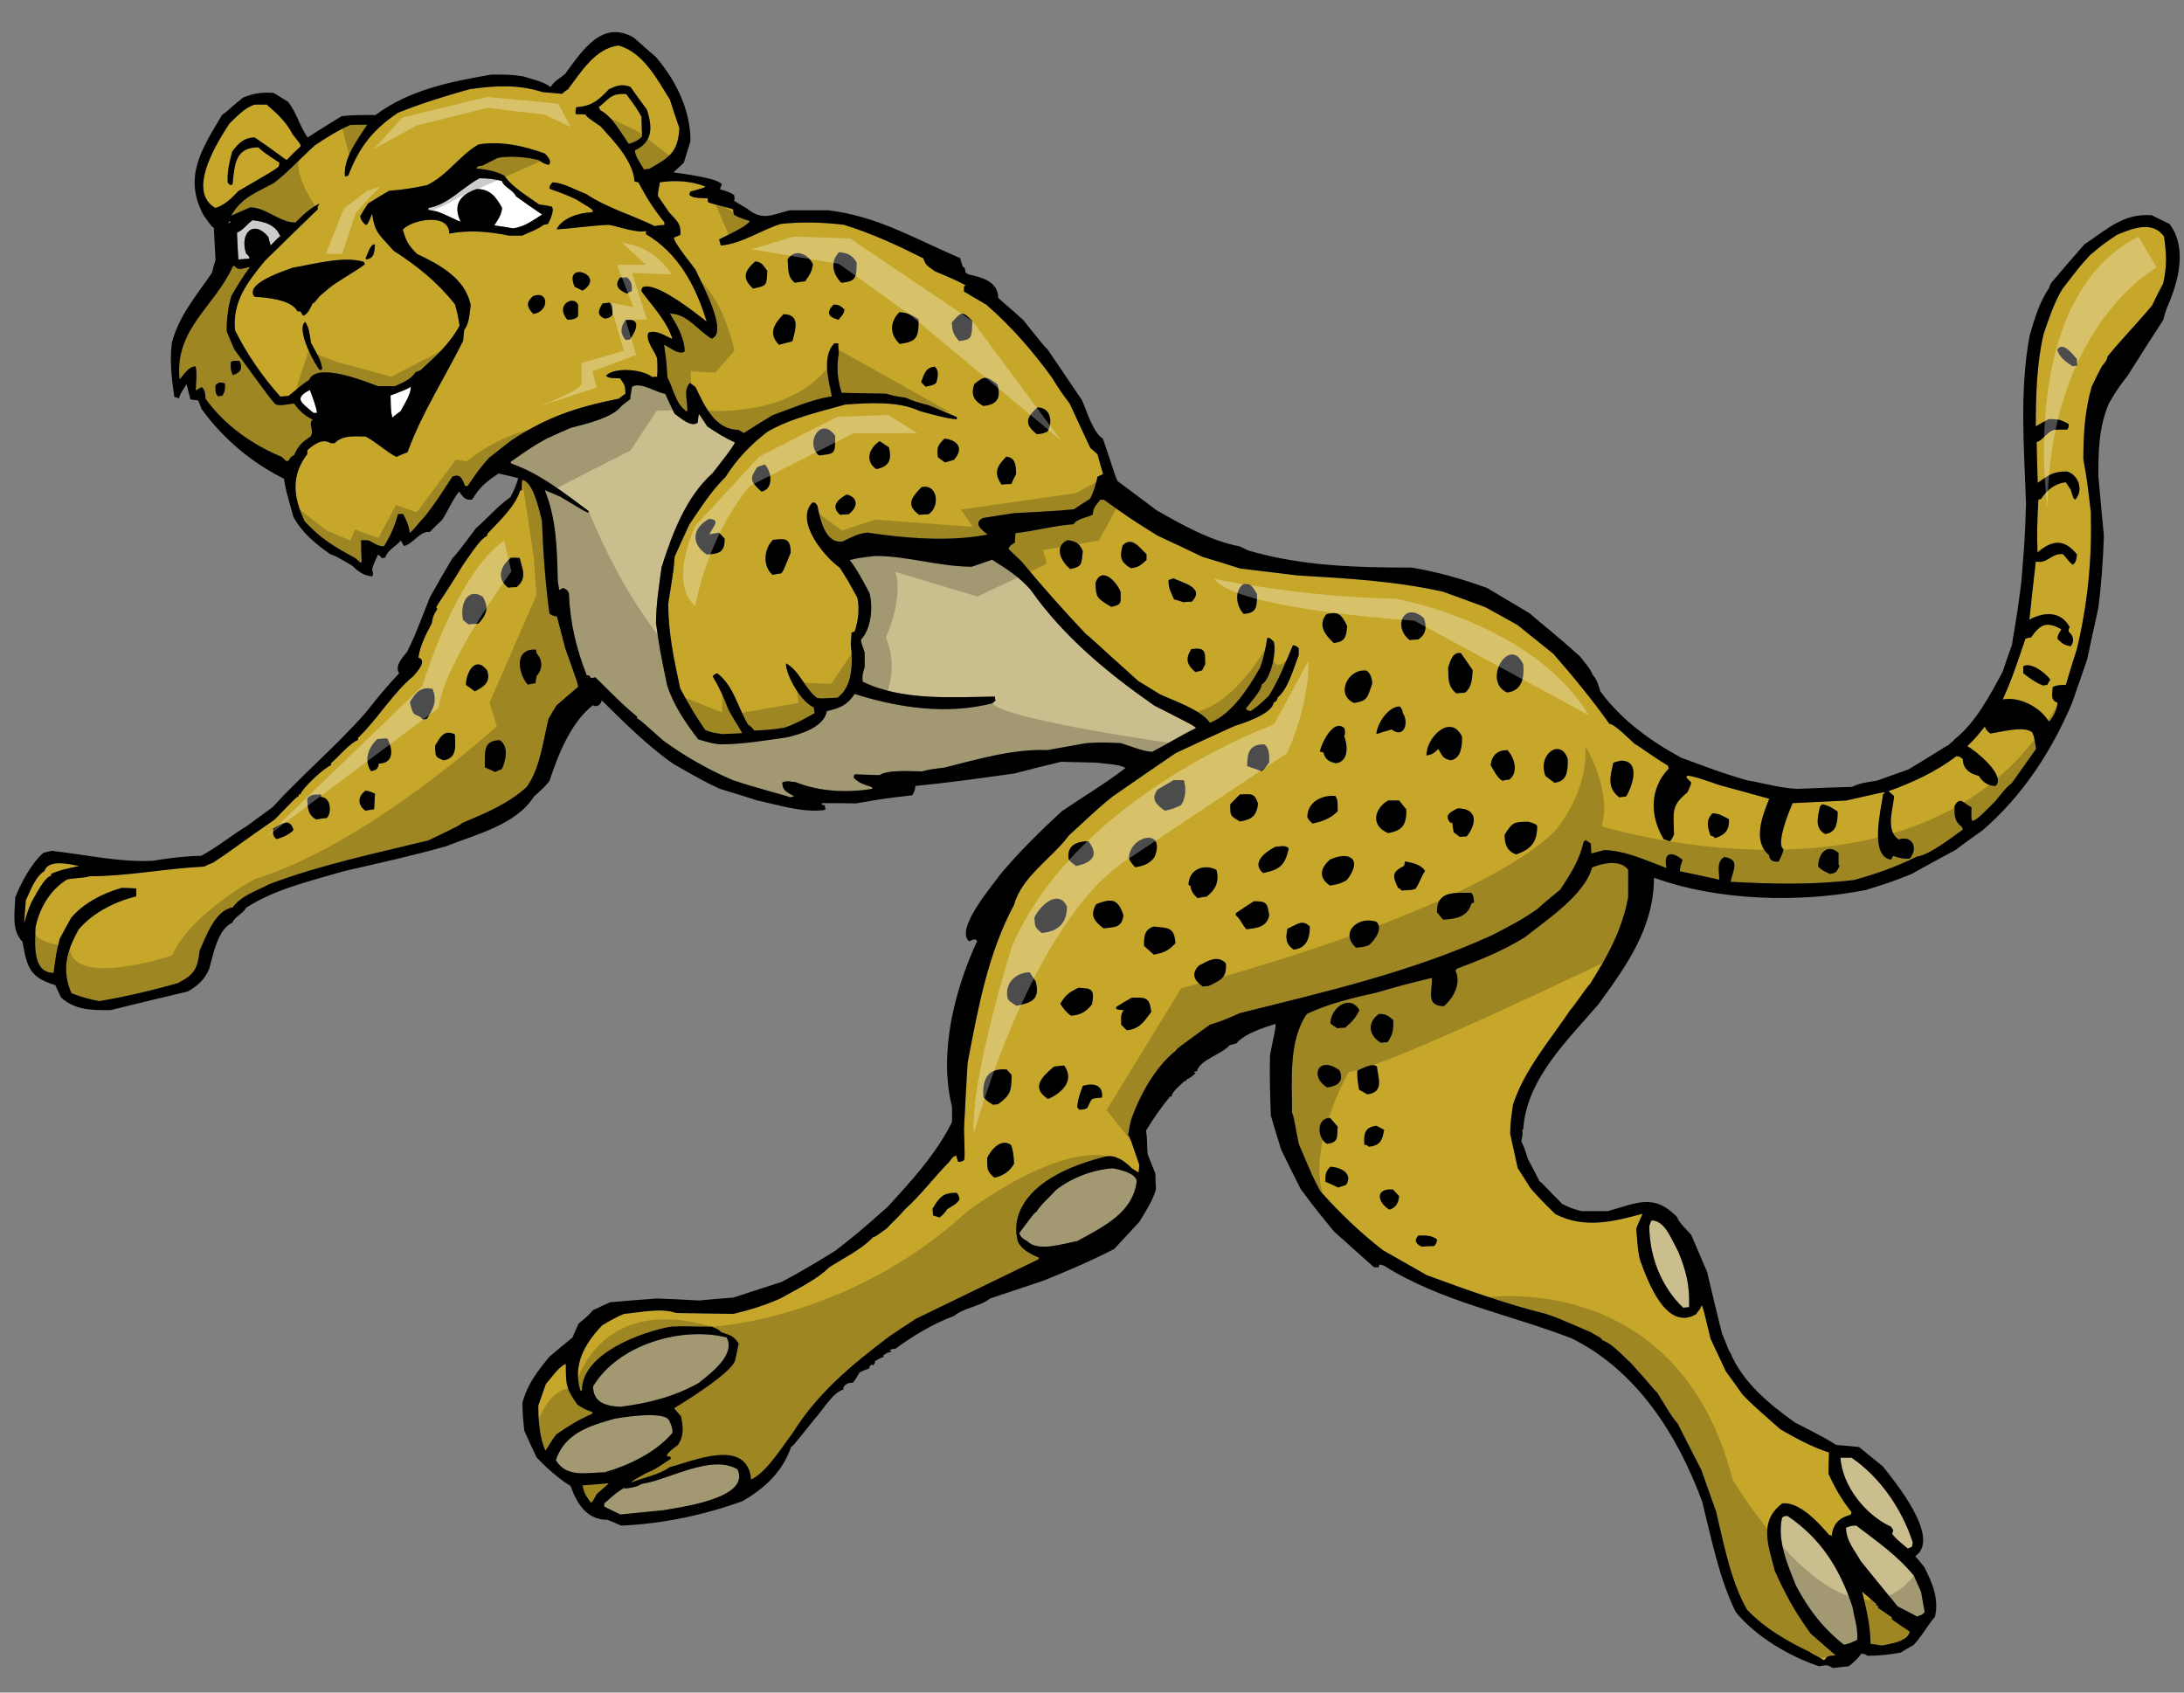
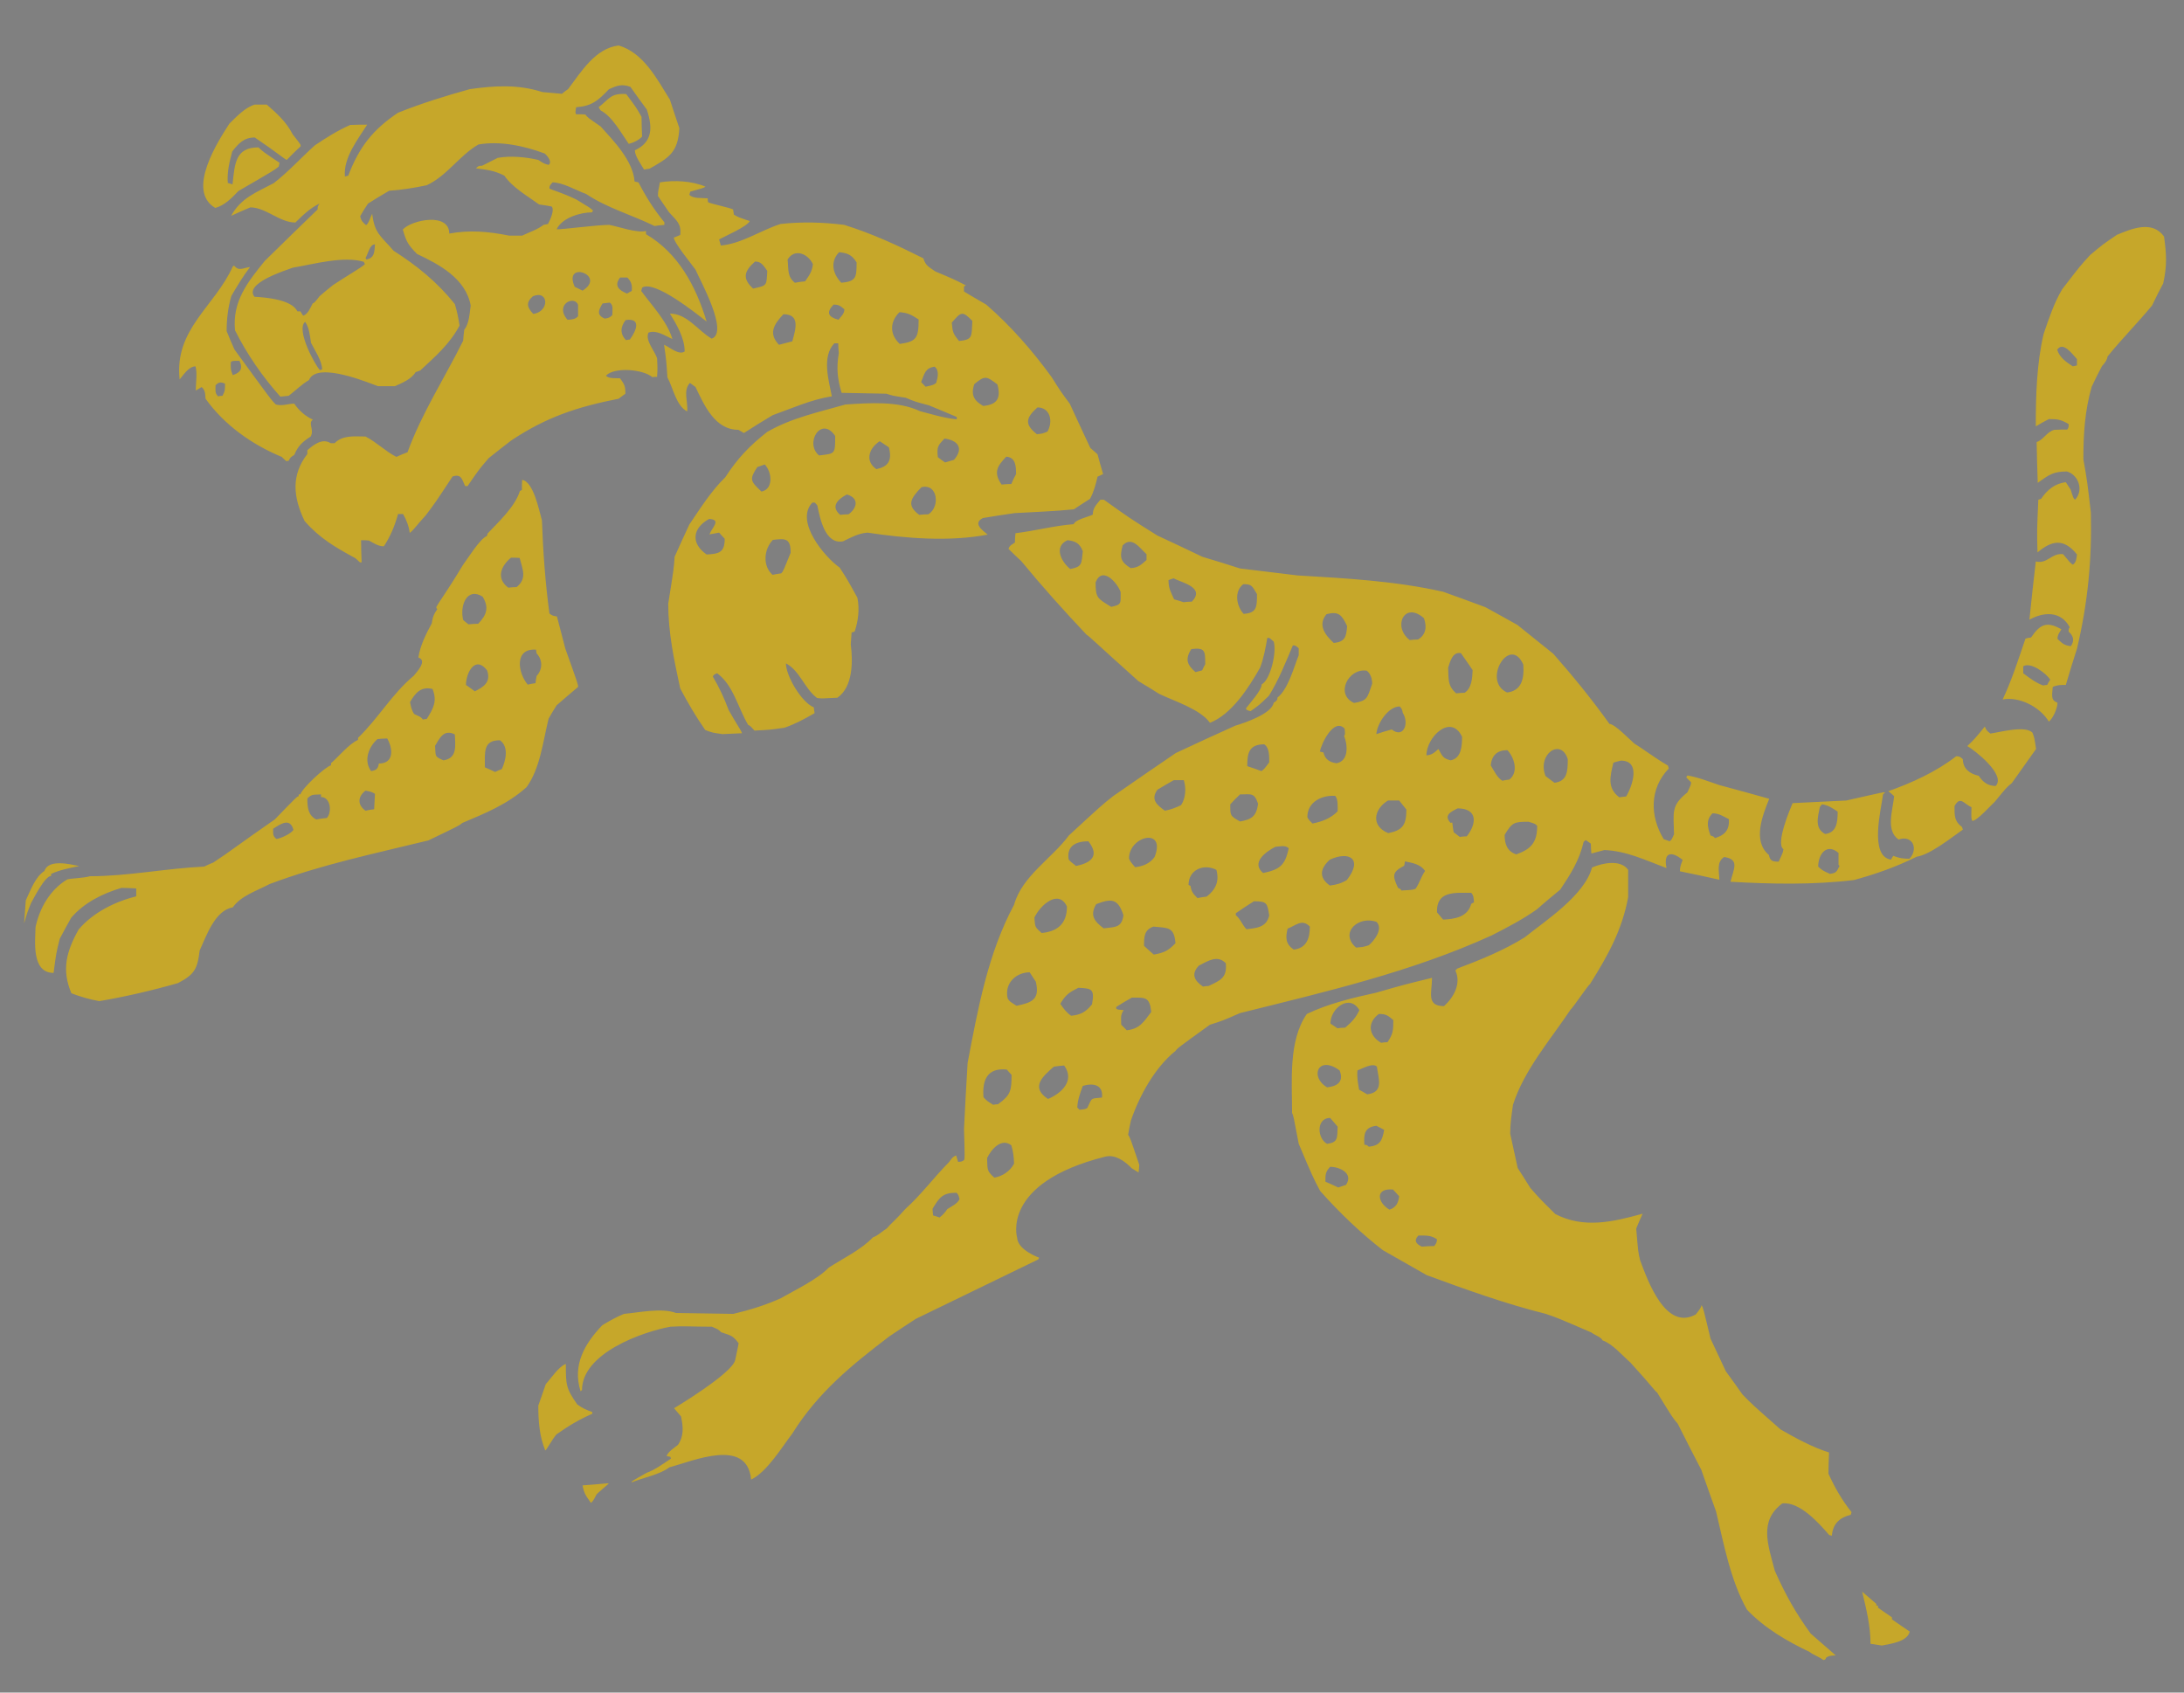
<svg xmlns="http://www.w3.org/2000/svg" version="1.1" id="Layer_1" x="0px" y="0px" width="200px" height="155px" viewBox="0 0 200 155" style="enable-background:new 0 0 200 155;" xml:space="preserve">
  <rect x="0" y="0" width="200" height="155" fill="#808080" stroke="none" />
-   <path id="color2" style="fill:#CABE8F;" d="M169.635,147.121c0.178,1.012,0.536,2.027,0.434,3.068  c-0.434,0.185-0.766,0.372-1.224,0.427c-1.911-1.521-3.211-3.201-4.383-5.415c-0.764-1.919-1.731-4.078-1.273-6.213  c0.204-0.16,0.204-0.16,0.51-0.16C166.755,140.907,168.438,143.574,169.635,147.121z M169.993,139.709c-0.409,0-0.409,0-0.943,0.186  c0,1.199,0.79,2.054,1.349,3.065c1.121,1.387,2.245,2.774,3.389,4.16c0.587,0.294,1.172,0.588,1.758,0.907  c0.385-0.108,0.459-0.133,0.713-0.401c-0.126-0.612-0.229-1.227-0.328-1.838c-0.229-0.507-0.462-1.013-0.662-1.494  C173.737,142.427,171.876,141.148,169.993,139.709z M173.176,139.815c0.053,0.105,0.128,0.213,0.202,0.319  c-0.05,0.108-0.074,0.213-0.1,0.347c0.408,0.48,0.408,0.48,1.427,1.333c0.129-0.053,0.254-0.105,0.382-0.159  c0.027-0.134,0.053-0.268,0.075-0.4c-0.966-3.041-3.033-6.026-5.606-7.761c-0.353,0-0.687,0-1.016,0  C168.716,136.135,170.884,138.775,173.176,139.815z M58.747,135.895c-0.432,0.294-1.044,0.374-1.579,0.426  c0-0.052,0-0.079,0.026-0.106c-0.843,0.562-0.843,0.562-1.861,1.468c0,0.079,0,0.186,0,0.293c0.484,0.239,0.968,0.48,1.478,0.72  c1.325-0.133,2.65-0.266,4-0.398c0.968-0.216,8.025-0.986,6.726-3.736C65.144,133.122,61.193,135.55,58.747,135.895z   M55.384,134.829c2.192-0.641,4.587-1.761,6.142-3.547c0,0,0.242-0.186-0.24-1.192c-0.48-1.006-5.009-0.169-5.009-0.169  c-2.269,0.642-4.536,1.308-5.378,3.788C51.867,135.361,53.753,134.854,55.384,134.829z M63.996,126.643  c0.995-0.827,3.415-2.534,2.548-4.161c-4.05-1.039-9.936,0.614-12.231,4.48c0,1.521,1.25,1.813,2.499,1.867  C59.358,128.507,61.729,127.921,63.996,126.643z M154.679,119.71c0.075-1.976-0.253-3.28-0.992-5.095  c-0.587-1.013-1.174-2.853-2.448-2.853c-0.075,0.16-0.153,0.319-0.203,0.507c0,2.8,1.121,5.626,3.109,7.493  C154.32,119.735,154.498,119.71,154.679,119.71z M101.885,106.988c-1.81,0.133-3.746,0.854-5.198,2c-0.56,0.64-1.376,1.307-1.784,2  c-0.178,0.08-0.178,0.08-1.554,1.919c0.039,0.441,0.712,0.749,0.712,0.749c0.994,1.039,3.339,0.214,4.588,0  c2.566-1.4,5.04-2.63,5.436-5.381C104.22,107.333,101.885,106.988,101.885,106.988z M109.528,66.669  c-0.254-0.239-0.254-0.239-3.822-2.053c-4.203-2.933-8.306-6.293-11.313-10.587c-1.071-1.225-2.192-1.918-3.541-2.771  c-0.637,0.212-1.249,0.425-1.86,0.637c-2.982,0-5.86-0.985-8.841-0.985c-1.529,0.187-1.529,0.187-2.344,0.374  c0.712,0.907,1.248,1.974,1.809,3.015c0.357,1.306,0.153,3.304-0.765,4.265c0,0.241,0,0.241,0.332,1.201c0,0.425,0,0.852,0,1.306  c-0.154,0.506-0.255,0.853-0.179,1.359c3.593,1.76,8.256,1.415,12.102,1.36c0,0.109,0.028,0.239,0.053,0.374  c-0.103,0.08-0.204,0.16-0.281,0.24c-4.152,1.067-8.561,0.428-12.614-0.853c-0.711,1.066-1.347,1.281-2.546,1.573  c-0.253,1.468-2.395,2.107-3.644,2.4c-2.114,0.293-3.999,0.64-6.166,0.64c-0.763-0.106-0.763-0.106-1.961-0.453  c-1.121-1.44-2.293-3.174-2.855-4.961c-0.661-3.199-0.661-3.199-1.018-5.68c0-1.76,0.281-3.387,0.509-5.12  c0.97-3.066,2.244-6.455,4.664-8.613c0.153-0.212,2.039-2.534,2.039-2.827c-0.893-0.401-1.707-0.907-2.523-1.466  c-0.256-0.4-0.509-0.775-0.765-1.146c-0.05,0.266-0.076,0.53-0.101,0.799c-0.611,0.507-1.63-0.48-2.116-0.799  c-0.306-0.614-0.585-1.228-0.865-1.841c-0.841-0.107-2.242-1.119-3.033-0.64c-0.075,0.373-0.127,0.748-0.177,1.147  c-0.255,0.187-0.509,0.374-0.765,0.585c-0.815,1.121-3.415,1.708-4.664,2.029c-0.737,0.317-1.477,0.639-2.216,0.985  c-1.274,0.72-1.274,0.72-3.313,2.134c0.026,0.053,0.051,0.106,0.077,0.159c2.574,0.88,4.892,2.72,7.083,4.347  c0,0.027,0,0.082,0,0.134c-0.229-0.028-0.229-0.028-2.573-1.441c-0.484-0.212-0.97-0.424-1.453-0.611  c1.094,2.665,1.121,5.438,1.197,8.292c0.103,0.774,0.103,0.774,0.179,0.851c0.101-0.077,0.203-0.131,0.331-0.186  c0.255,0.134,0.381,0.162,0.509,0.508c0.103,2.666,0.662,5.013,1.632,7.494c0.05,0,0.128,0,0.203,0  c0.052,0.079,0.13,0.16,0.205,0.266c0.128-0.027,0.255-0.054,0.381-0.082c2.677,2.64,2.677,2.64,3.822,3.6c0,0.054,0,0.106,0,0.188  c0.204,0.053,0.204,0.053,2.42,2.025c1.988,1.441,4.104,2.64,6.345,3.603c2.116,0.719,4.918,1.411,5.249,1.572  c0.127-0.026,0.255-0.055,0.381-0.08c-0.586-0.374-1.095-0.48-1.095-1.278c0.408-0.214,0.79-0.055,1.223-0.029  c2.217,0.881,4.689,0.986,7.007,0.614c0-0.053,0-0.107,0-0.16c-0.662-0.214-1.196-0.348-1.681-0.853c0-0.188,0-0.188,0.102-0.321  c0.738,0.028,1.503,0.052,2.268,0.08c0.688-0.532,3.004-0.345,3.872-0.345c0.764-0.188,0.764-0.188,2.039-0.347  c3.007-0.747,6.318-1.735,9.427-1.601c1.171-0.214,2.369-0.426,3.566-0.639c1.429-0.082,1.429-0.082,3.187,0  c0.967,0.292,1.859,0.72,2.852,0.798C106.854,68.163,108.154,67.336,109.528,66.669z" />
  <path id="color1" style="fill:#C6A72A;" d="M2.846,82.695c-0.357,0.881-0.357,0.881-0.638,1.866  c0.051-0.722,0.103-1.411,0.154-2.105c0.432-0.908,0.866-2.161,1.707-2.693c0.356-1.122,2.37-0.612,3.184-0.454  c-0.892,0.188-1.757,0.348-2.572,0.719c0,0.056,0,0.109,0,0.188C4.095,80.215,3.024,82.401,2.846,82.695z M149.099,79.656  c0,0.825,0,1.654,0,2.506c-0.562,3.041-1.885,5.388-3.49,7.947c-0.257,0.211-1.53,2.132-1.783,2.347  c-1.811,2.719-4.257,5.52-5.274,8.719c-0.128,0.882-0.256,1.733-0.256,2.642c0.232,1.038,0.458,2.08,0.687,3.146  c0.382,0.586,0.768,1.2,1.148,1.813c0.841,0.96,0.841,0.96,2.293,2.401c2.623,1.358,5.274,0.72,8-0.028  c-0.205,0.454-0.409,0.907-0.587,1.359c0.178,2.162,0.178,2.162,0.358,2.908c0.713,1.919,2.343,6.479,5.094,4.959  c0.435-0.559,0.435-0.559,0.537-0.854c0.153,0.295,0.153,0.295,0.815,3.067c0.459,0.986,0.918,1.975,1.399,2.986  c0.512,0.693,1.021,1.412,1.53,2.133c0.917,0.935,0.917,0.935,3.49,3.201c1.401,0.801,2.904,1.626,4.435,2.105  c-0.025,0.642-0.053,1.28-0.053,1.946c0.611,1.335,1.224,2.399,2.113,3.52c-0.021,0.08-0.049,0.16-0.072,0.239  c-0.943,0.24-1.633,0.748-1.733,1.922c-0.077-0.027-0.154-0.055-0.233-0.055c-0.937-1.093-2.723-3.093-4.303-2.906  c-2.165,1.626-1.299,3.787-0.689,6.161c0.97,2.186,1.911,3.866,3.288,5.758c0.768,0.667,1.529,1.335,2.294,2.001  c-0.562,0.026-0.562,0.026-0.867,0.188c-0.076,0.186-0.076,0.186-0.253,0.239c-0.435-0.32-0.994-0.508-1.275-0.746  c-2.063-0.987-4.102-2.16-5.732-3.867c-1.505-2.669-2.117-6-2.829-8.986c-0.456-1.281-0.918-2.56-1.349-3.813  c-0.741-1.414-1.452-2.825-2.167-4.241c-0.459-0.532-0.459-0.532-1.884-2.851c-0.283-0.216-0.384-0.48-2.448-2.746  c-0.737-0.641-1.63-1.709-2.548-2.028c-0.153-0.319-0.715-0.479-1.02-0.72c-3.083-1.333-3.083-1.333-4.176-1.707  c-3.646-0.907-7.363-2.24-10.907-3.547c-1.349-0.773-2.701-1.545-4.025-2.292c-2.09-1.628-3.95-3.414-5.732-5.414  c-0.688-1.306-0.688-1.306-1.963-4.319c-0.484-2.56-0.484-2.56-0.61-2.828c0-2.878-0.357-6.612,1.351-9.066  c1.935-0.933,4.254-1.493,6.344-1.947c2.497-0.718,2.497-0.718,5.121-1.36c0,1.335-0.56,2.589,1.098,2.589  c0.866-0.774,1.603-2.054,1.044-3.254c0.051-0.08,0.101-0.132,0.178-0.188c2.064-0.772,4.281-1.679,6.165-2.854  c1.886-1.518,5.48-3.838,6.167-6.399C146.729,79.043,148.384,78.668,149.099,79.656z M126.472,95.496  c0.181-0.027,0.385-0.054,0.587-0.054c0.51-0.747,0.534-1.066,0.534-2.026c-0.508-0.427-0.662-0.562-1.323-0.562  C125.174,93.657,125.326,94.828,126.472,95.496z M121.53,99.576c0.764-0.08,1.604-0.401,1.145-1.549  C120.713,96.588,119.899,98.615,121.53,99.576z M121.53,104.749c1.019-0.135,0.916-0.533,0.966-1.574  c-0.227-0.267-0.456-0.533-0.687-0.8C120.511,102.375,120.612,104.27,121.53,104.749z M121.81,106.854  c-0.458,0.482-0.434,0.747-0.434,1.36c0.384,0.16,0.766,0.346,1.173,0.533c0.228-0.079,0.46-0.159,0.713-0.239  C123.976,107.442,122.675,106.854,121.81,106.854z M124.486,92.509c-0.866-1.519-2.652-0.213-2.652,1.226  c0.206,0.134,0.408,0.268,0.639,0.429c0.229-0.028,0.459-0.055,0.712-0.055C123.8,93.576,124.128,93.255,124.486,92.509z   M124.458,99.79c0.232,0.132,0.485,0.266,0.74,0.425c1.579-0.186,1.019-1.467,0.893-2.532c-0.383-0.4-1.4,0.213-1.784,0.345  C124.254,98.67,124.356,99.175,124.458,99.79z M126.753,103.468c-0.256-0.132-0.483-0.266-0.715-0.373  c-1.043,0.134-1.17,0.695-1.095,1.734c0.23,0.025,0.23,0.025,0.408,0.187C126.344,104.907,126.575,104.509,126.753,103.468z   M128.128,109.548c-0.203-0.213-0.381-0.427-0.56-0.613c-1.658-0.159-1.453,1.175-0.331,1.841  C127.824,110.588,128.053,110.188,128.128,109.548z M131.594,113.495c-0.559-0.398-1.068-0.347-1.706-0.347  c-0.461,0.479-0.178,0.773,0.306,1.016c0.382-0.03,0.766-0.055,1.145-0.055C131.49,113.922,131.594,113.763,131.594,113.495z   M173.253,148.108c-0.434-0.295-0.867-0.587-1.273-0.881c0-0.079,0-0.133,0-0.186c-0.053,0-0.103,0-0.153,0c0-0.055,0-0.107,0-0.161  c-0.432-0.374-0.865-0.746-1.299-1.119c0.381,1.601,0.764,3.119,0.764,4.773c0.332,0.054,0.688,0.105,1.044,0.159  c0.74-0.159,2.32-0.32,2.548-1.279c-0.559-0.373-1.096-0.747-1.63-1.12C173.253,148.214,173.253,148.162,173.253,148.108z   M53.346,136.028c0.151,0.774,0.306,0.933,0.763,1.599c0.179-0.132,0.179-0.132,0.536-0.799c0.356-0.319,0.715-0.64,1.096-0.959  C55.716,135.79,55.257,135.895,53.346,136.028z M54.238,129.469c0-0.053,0-0.108,0-0.162c-0.536-0.184-0.892-0.345-1.376-0.692  c-1.044-1.492-1.044-1.811-1.044-3.707c-0.637,0.214-1.351,1.309-1.835,1.84c-0.229,0.643-0.459,1.308-0.688,1.976  c0,1.386,0.103,2.827,0.639,4.106c0.127-0.055,0.558-0.908,1.018-1.469C52.045,130.59,53.014,130.002,54.238,129.469z   M186.121,67.095c0.176,0.454,0.176,0.454,0.331,1.494c-0.739,1.04-1.479,2.079-2.217,3.121c-0.484,0.399-0.484,0.399-1.556,1.706  c-0.358,0.319-1.63,1.759-2.064,1.759c-0.102-0.212-0.102-0.212-0.077-1.252c-0.713-0.32-1.019-1.068-1.553-0.106  c0,0.879-0.025,1.386,0.687,1.919c0.026,0.081,0.051,0.16,0.076,0.239c-0.969,0.668-2.979,2.295-4.229,2.481  c-1.883,0.933-3.694,1.571-5.733,2.133c-3.744,0.453-7.539,0.373-11.313,0.16c0.256-1.12,0.893-2.054-0.584-2.267  c-0.712,0.453-0.459,1.306-0.435,2.081c-1.224-0.269-2.42-0.536-3.618-0.775c0-0.399,0.103-0.638,0.255-1.04  c-1.045-0.851-1.782-0.693-1.479,0.748c-2.012-0.748-3.592-1.548-5.681-1.654c-0.409,0.106-0.815,0.212-1.199,0.319  c-0.023-0.319-0.05-0.612-0.05-0.905c-0.151-0.106-0.307-0.213-0.457-0.321c-0.078,0.053-0.152,0.107-0.205,0.159  c-0.381,1.682-1.196,2.962-2.14,4.374c-0.715,0.586-1.428,1.174-2.114,1.789c-1.302,0.932-2.751,1.679-4.155,2.399  c-7.361,3.36-15.261,5.174-23.058,7.12c-1.579,0.692-1.579,0.692-2.753,1.064c-2.956,2.135-2.956,2.135-3.157,2.401  c-1.887,1.52-3.29,4.08-4.079,6.373c-0.103,0.427-0.177,0.853-0.253,1.306c0.179,0.269,0.179,0.269,1.019,2.748  c-0.012,0.244-0.035,0.479-0.065,0.704l-0.624-0.385c-0.637-0.665-1.529-1.29-2.42-1.067c-9.623,2.41-8.073,7.439-8.073,7.439  c0.053,1.119,2.008,1.814,2.008,1.814c-0.025,0.055-0.05,0.108-0.075,0.16c-3.746,1.813-7.491,3.627-11.211,5.441  c-0.816,0.531-1.632,1.065-2.419,1.599c-3.467,2.64-6.524,5.119-8.895,8.907c-0.942,1.227-2.317,3.521-3.771,4.213  c-0.356-3.894-5.351-1.681-7.49-1.121c-0.841,0.667-2.473,0.961-3.466,1.388c0.05-0.135,0.05-0.135,1.376-0.88  c0.814-0.293,1.503-0.827,2.243-1.308c-0.027-0.054-0.053-0.105-0.053-0.159c-0.126-0.027-0.228-0.055-0.331-0.055  c0-0.346,0.791-0.852,1.02-1.038c0.561-0.827,0.484-1.652,0.28-2.612c-0.229-0.269-0.432-0.508-0.636-0.748  c0,0,5.331-3.181,5.599-4.412c0.267-1.229,0.313-1.533,0.313-1.533c-0.536-0.747-0.765-0.721-1.605-1.015  c-0.23-0.24-0.23-0.24-0.841-0.506c-1.936,0-2.521-0.081-3.797,0c-2.495,0.453-8.102,2.399-8.102,5.811  c-0.052,0.027-0.101,0.055-0.126,0.109c-0.764-2.401,0.356-4.349,1.987-6.056c0.662-0.399,1.273-0.744,1.986-1.039  c1.3-0.106,3.439-0.586,4.767-0.08c1.731,0.027,3.49,0.053,5.248,0.08c1.477-0.347,2.955-0.8,4.357-1.438  c1.248-0.722,3.338-1.708,4.383-2.802c1.325-0.852,2.955-1.627,4.051-2.774c0.432-0.132,0.84-0.559,1.247-0.799  c0.461-0.533,0.842-0.8,1.734-1.813c1.401-1.253,2.624-2.904,3.974-4.267c0.229-0.292,0.331-0.507,0.662-0.611  c0.052,0.186,0.102,0.374,0.179,0.585c0.331-0.025,0.331-0.025,0.536-0.161c0.075-0.184,0.075-0.184,0-2.851  c0.102-2.028,0.203-4.054,0.331-6.056c0.943-4.958,1.859-10.025,4.255-14.479c0.713-2.61,3.491-4.265,5.018-6.347  c3.009-2.773,3.009-2.773,4.052-3.599c1.911-1.332,3.822-2.639,5.733-3.946c1.808-0.853,3.618-1.68,5.453-2.507  c0.814-0.241,3.363-1.094,3.516-2.106c0.127-0.055,0.409-0.267,0.331-0.452c0.993-0.776,1.503-2.747,1.961-3.894  c0-0.214,0-0.428,0-0.641c-0.203-0.16-0.254-0.267-0.533-0.267c-0.664,1.574-1.301,3.174-2.192,4.614  c-0.916,0.88-0.916,0.88-1.682,1.414c-0.333-0.081-0.333-0.081-0.433-0.24c0.329-0.456,1.451-1.653,1.451-2.214  c0.79-0.399,1.402-2.959,1.097-3.92c-0.178-0.106-0.357-0.427-0.587-0.32c-0.152,0.906-0.331,1.867-0.662,2.721  c-1.044,1.839-2.6,4.266-4.587,5.039c-0.891-1.252-3.313-2.001-4.638-2.64c-0.636-0.4-1.273-0.8-1.91-1.172  c-4.051-3.628-4.433-4.055-4.765-4.267c-2.064-2.188-4.051-4.401-5.962-6.721c-0.406-0.373-0.79-0.748-1.171-1.121  c0.1-0.347,0.329-0.399,0.585-0.585c0-0.295,0.025-0.588,0.051-0.854c1.784-0.214,3.566-0.694,5.326-0.827  c0.204-0.454,1.298-0.64,1.757-0.879c0-0.614,0.333-0.908,0.688-1.36c0.101,0,0.203,0,0.331,0c2.345,1.679,2.345,1.679,4.893,3.279  c1.376,0.642,2.75,1.279,4.127,1.948c1.147,0.346,2.294,0.691,3.44,1.066c1.757,0.211,3.516,0.425,5.274,0.639  c4.457,0.265,8.942,0.506,13.326,1.494c1.273,0.452,2.573,0.933,3.872,1.414c0.968,0.533,1.938,1.065,2.933,1.626  c1.093,0.88,2.188,1.759,3.285,2.64c1.808,2.052,3.565,4.212,5.145,6.425c0.485,0,1.887,1.468,2.293,1.814  c0.689,0.399,1.783,1.252,3.06,2c0.024,0.08,0.051,0.161,0.075,0.268c-1.783,1.865-1.733,4.372-0.459,6.477  c0.178,0.054,0.355,0.108,0.534,0.189c0.181-0.134,0.181-0.134,0.408-0.641c-0.05-2.078-0.281-2.614,1.225-3.84  c0.331-0.718,0.331-0.718,0.331-0.933c-0.152-0.159-0.306-0.293-0.432-0.426c0.022-0.08,0.048-0.133,0.101-0.187  c0.993,0.161,1.961,0.561,2.929,0.879c1.506,0.401,3.032,0.828,4.563,1.254c-0.612,1.519-1.555,3.867-0.028,5.146  c0.104,0.559,0.359,0.612,0.894,0.612c0.383-0.824,0.383-0.824,0.434-1.146c-0.742-0.506,0.638-3.733,0.84-4.213  c1.634-0.08,3.261-0.16,4.918-0.24c3.517-0.799,3.517-0.799,3.541-0.72c-0.077,0.053-0.127,0.107-0.177,0.159  c-0.153,1.281-1.302,5.683,0.737,5.976c0.053-0.134,0.128-0.241,0.202-0.348c0.537,0.214,0.894,0.265,1.48,0.265  c0.843-0.878,0.304-2.212-0.996-1.758c-1.196-0.827-0.534-2.668-0.405-3.974c-0.179-0.161-0.356-0.32-0.534-0.453  c2.113-0.746,4.405-1.788,6.216-3.2c0.306,0,0.356,0.053,0.61,0.267c0,0.907,0.689,1.361,1.452,1.52  c0.383,0.586,0.843,0.933,1.558,0.933c0.968-1.015-1.939-3.28-2.602-3.653c0.688-0.667,0.688-0.667,1.605-1.787  c0.102,0.32,0.255,0.454,0.512,0.639C183.089,67.069,185.457,66.402,186.121,67.095z M99.158,50.482  c-0.278-0.719-0.662-0.932-1.4-1.013c-1.301,0.588-0.562,2,0.253,2.641C99.108,51.894,99.031,51.657,99.158,50.482z M102.623,54.216  c-0.33-0.907-1.707-2.399-2.293-0.881c0,1.443,0.179,1.468,1.429,2.241C102.725,55.362,102.623,55.283,102.623,54.216z   M104.993,50.749c-0.61-0.533-1.326-1.706-2.19-0.798c-0.28,1.092-0.203,1.492,0.739,2.078c0.712-0.053,0.94-0.293,1.451-0.746  C104.993,51.095,104.993,50.909,104.993,50.749z M108.383,55.149c0.254-0.026,0.508-0.054,0.764-0.054  c1.249-1.306-0.916-1.732-1.682-2.134c-0.152,0.055-0.306,0.108-0.459,0.162c0,0.774,0.203,1.067,0.51,1.76  C107.797,54.961,108.075,55.043,108.383,55.149z M110.368,60.83c0-1.228,0-1.547-1.273-1.389c-0.61,0.961-0.357,1.466,0.382,2.108  c0.205-0.053,0.409-0.106,0.612-0.16C110.165,61.203,110.267,61.015,110.368,60.83z M115.108,54.404  c-0.459-0.747-0.459-0.908-1.249-0.908c-0.891,0.667-0.61,2.053,0.027,2.72C115.108,56.136,115.108,55.576,115.108,54.404z   M87.87,109.815c-0.103-0.399-0.103-0.399-0.279-0.587c-1.249,0-1.554,0.399-2.192,1.466c0,0.188,0.025,0.402,0.051,0.613  c0.178,0.055,0.382,0.107,0.587,0.188c0.279-0.212,0.509-0.453,0.712-0.771C87.132,110.481,87.666,110.243,87.87,109.815z   M132.614,61.15c0.051,1.092-0.053,1.652,0.737,2.346c0.255-0.028,0.51-0.053,0.765-0.053c0.662-0.401,0.713-1.388,0.74-2.08  c-0.359-0.533-0.715-1.04-1.071-1.547C133.02,59.657,132.792,60.59,132.614,61.15z M133.479,74.029  c-0.637,0.32-1.301,0.639-0.637,1.333c0.05-0.028,0.102-0.028,0.152-0.028c0.025,0.294,0.075,0.588,0.128,0.881  c0.178,0.133,0.356,0.267,0.56,0.428c0.205-0.027,0.409-0.054,0.637-0.054C135.238,75.443,135.338,74.029,133.479,74.029z   M126.038,67.229c0.459-0.16,0.918-0.294,1.405-0.428c1.093,0.854,1.627-0.559,1.016-1.52c-0.048-0.292-0.101-0.399-0.281-0.586  C127.137,64.696,126.115,66.242,126.038,67.229z M124.001,64.375c1.222-0.212,1.197-0.425,1.656-1.76c0-0.453-0.153-0.958-0.512-1.2  C123.465,61.175,122.242,63.602,124.001,64.375z M122.142,58.882c1.019-0.106,1.145-0.533,1.221-1.547  c-0.482-1.012-0.762-1.386-1.884-1.092C120.636,57.23,121.352,58.162,122.142,58.882z M120.868,68.83  c0.102,0.025,0.202,0.053,0.33,0.079c0.127,0.614,0.562,0.908,1.196,0.987c1.148-0.212,1.021-1.706,0.69-2.505  c0.101-0.134,0.101-0.134,0.051-0.667C122.166,65.71,121.019,68.029,120.868,68.83z M114.217,70.163  c0.433,0.134,0.867,0.293,1.298,0.453c0.257-0.187,0.257-0.187,0.714-0.799c0-0.561,0.028-1.335-0.457-1.654  C114.345,68.163,114.217,69.015,114.217,70.163z M103.389,78.616c0.126,0.292,0.126,0.292,0.56,0.8  c0.688-0.081,1.35-0.32,1.782-0.934C106.827,75.735,103.389,76.536,103.389,78.616z M97.86,78.695  c0.229,0.322,0.585,0.482,0.662,0.613c1.323-0.266,2.241-0.878,1.147-2.266C98.649,77.043,97.655,77.389,97.86,78.695z   M90.062,100.481c0.331,0.348,0.331,0.348,0.892,0.693c0.126-0.025,0.28-0.052,0.434-0.052c1.171-0.827,1.246-1.254,1.246-2.694  c-0.152-0.16-0.304-0.319-0.433-0.481C90.446,97.762,89.935,98.854,90.062,100.481z M92.865,106.561  c-0.026-0.611-0.077-1.118-0.255-1.679c-0.917-0.721-1.86,0.401-2.217,1.174c0.053,1.014-0.077,1.146,0.662,1.786  C91.769,107.735,92.509,107.255,92.865,106.561z M94.853,89.896c-0.205-0.294-0.383-0.587-0.56-0.854  c-1.248,0-2.346,1.014-2.013,2.399c0.177,0.268,0.177,0.268,0.815,0.667C94.445,91.816,95.26,91.576,94.853,89.896z M95.388,85.441  c1.401-0.132,2.317-0.799,2.317-2.426c-0.763-1.625-2.445-0.133-2.98,1.016C94.801,84.882,94.725,84.855,95.388,85.441z   M97.451,97.576c-0.33,0.027-0.636,0.052-0.943,0.106c-1.043,0.905-2.165,1.894-0.534,2.958  C97.171,100.136,98.47,98.989,97.451,97.576z M98.089,93.017c0.864-0.082,1.324-0.321,1.912-1.041  c0.278-1.495-0.103-1.439-1.249-1.52c-0.841,0.426-1.147,0.614-1.656,1.466C97.373,92.349,97.681,92.749,98.089,93.017z   M100.916,100.509c0.128-1.227-0.866-1.334-1.758-1.066c-0.255,0.693-0.458,1.229-0.508,1.971c0.05,0.055,0.128,0.136,0.204,0.216  c0.509-0.055,0.509-0.055,0.714-0.161C100.05,100.428,99.871,100.641,100.916,100.509z M102.879,83.814  c-0.51-1.599-1.174-1.521-2.497-1.013c-0.588,1.013-0.205,1.548,0.688,2.215C102.088,84.882,102.725,84.989,102.879,83.814z   M105.426,92.668c-0.151-1.412-0.56-1.307-1.783-1.307c-0.484,0.267-0.968,0.561-1.426,0.854c0,0.055,0,0.105,0,0.16  c0.126,0.08,0.126,0.08,0.687,0.133c-0.33,0.452-0.229,0.773-0.229,1.332c0.154,0.161,0.331,0.322,0.51,0.508  C104.354,94.216,104.712,93.628,105.426,92.668z M107.645,86.376c-0.129-1.494-0.639-1.387-2.016-1.521  c-0.865,0.295-0.865,0.959-0.865,1.76c0.28,0.267,0.587,0.534,0.892,0.801C106.598,87.255,106.979,87.069,107.645,86.376z   M108.407,71.444c-0.307,0-0.61,0-0.918,0c-0.51,0.291-1.021,0.583-1.502,0.879c-0.637,0.907-0.051,1.387,0.688,1.918  c0.561-0.106,0.97-0.266,1.479-0.506C108.585,73.096,108.637,72.163,108.407,71.444z M109.02,81.123  c0.075,0.533,0.255,0.743,0.637,1.12c0.28-0.054,0.56-0.106,0.841-0.135c0.79-0.612,1.196-1.359,0.892-2.452  c-1.149-0.588-2.548-0.027-2.548,1.386C108.891,81.068,108.942,81.095,109.02,81.123z M112.255,88.214  c-0.765-0.798-1.631-0.213-2.471,0.215c-0.739,0.774-0.409,1.387,0.381,1.919c0.153-0.027,0.332-0.053,0.511-0.053  C111.721,89.788,112.382,89.576,112.255,88.214z M113.555,75.229c1.069-0.186,1.503-0.479,1.654-1.626  c-0.357-1.041-0.61-0.854-1.654-0.854c-0.306,0.294-0.611,0.588-0.892,0.908C112.663,74.723,112.636,74.696,113.555,75.229z   M116.229,83.84c-0.178-1.145-0.202-1.305-1.4-1.305c-0.559,0.348-1.121,0.722-1.658,1.092c0,0.056,0,0.107,0,0.188  c0.409,0.321,0.588,0.882,0.971,1.28C115.058,84.989,115.976,84.936,116.229,83.84z M118.012,77.681  c-0.305-0.318-0.863-0.158-1.222-0.132c-0.84,0.427-2.268,1.439-1.12,2.4C117.172,79.629,117.682,79.282,118.012,77.681z   M119.949,84.855c-0.713-0.746-1.273-0.106-2.039,0.188c-0.203,0.854-0.178,1.412,0.562,1.92  C119.618,86.83,119.949,85.976,119.949,84.855z M120.179,75.416c0.867-0.16,1.706-0.48,2.317-1.122c0-0.397,0.053-1.118-0.227-1.411  c-1.198-0.081-2.548,0.533-2.548,1.946C119.872,75.175,120.102,75.282,120.179,75.416z M123.338,80.589  c1.502-1.921,0.229-2.691-1.555-1.865c-0.865,0.772-1.07,1.625,0,2.371C122.394,81.017,122.804,80.911,123.338,80.589z   M126.066,84.429c-1.608-0.614-3.466,0.96-1.886,2.348c0.659-0.053,0.659-0.053,1.171-0.216  C125.862,86.135,126.676,85.068,126.066,84.429z M127.137,76.296c1.297-0.269,1.652-0.721,1.652-2.161  c-0.228-0.295-0.456-0.56-0.661-0.827c-0.356,0-0.685,0-1.021,0C125.785,74.109,125.529,75.656,127.137,76.296z M130.498,79.763  c-0.382-0.612-1.172-0.745-1.834-0.88c-0.028,0.135-0.05,0.268-0.077,0.399c-1.068,0.563-1.121,0.854-0.561,2.028  c0.229,0.105,0.229,0.105,0.307,0.237c1.021-0.052,1.021-0.052,1.299-0.157C129.988,80.884,130.142,80.269,130.498,79.763z   M130.397,56.615c-1.783-1.598-2.905,0.775-1.302,2c0.258-0.025,0.512-0.053,0.765-0.053C130.6,58.11,130.676,57.39,130.397,56.615z   M130.626,69.176c0.509-0.054,0.688-0.213,1.096-0.587c0.383,0.667,0.383,0.854,1.121,1.04c0.992-0.185,1.045-1.334,1.045-2.159  C132.867,65.31,130.626,67.496,130.626,69.176z M134.981,82.642c-0.024-0.348-0.024-0.639-0.253-0.879  c-1.452,0-3.21-0.215-3.135,1.787c0.178,0.213,0.356,0.426,0.562,0.666c1.044-0.053,2.242-0.213,2.573-1.44  C134.804,82.724,134.882,82.668,134.981,82.642z M138.017,63.416c1.324-0.16,1.577-1.253,1.477-2.561  C138.27,58.083,135.672,62.377,138.017,63.416z M137.58,71.497c0.205-0.053,0.409-0.081,0.639-0.107  c0.866-0.668,0.46-2.027-0.181-2.694c-0.939,0-1.426,0.48-1.526,1.387C136.79,70.536,137.121,71.256,137.58,71.497z M140.768,75.628  c-0.178-0.186-0.178-0.186-0.79-0.373c-1.326,0-1.505,0.053-2.192,1.2c0,0.879,0.253,1.52,1.071,1.787  C140.181,77.762,140.768,77.177,140.768,75.628z M143.569,69.522c-0.609-1.974-2.826-0.48-2.039,1.547  c0.256,0.187,0.537,0.4,0.817,0.613C143.519,71.55,143.569,70.643,143.569,69.522z M148.435,69.656  c-0.229,0.054-0.457,0.107-0.688,0.185c-0.307,1.281-0.584,2.321,0.536,3.174c0.204-0.026,0.409-0.055,0.635-0.08  C149.506,71.95,150.27,69.656,148.435,69.656z M158.321,75.016c-0.535-0.266-0.891-0.534-1.503-0.534  c-0.611,0.641-0.459,1.229-0.178,2.026c0.306,0.108,0.306,0.108,0.406,0.242C157.861,76.508,158.398,76.083,158.321,75.016z   M167.139,76.376c1.043-0.132,1.145-1.041,1.145-2.052c-0.483-0.322-0.867-0.589-1.427-0.668c-0.075,0.079-0.152,0.161-0.205,0.241  C166.452,74.884,166.171,75.869,167.139,76.376z M168.463,79.282c-0.051-0.025-0.077-0.053-0.1-0.08c0-0.373,0-0.746,0-1.094  c-1.073-0.932-1.862,0.108-1.862,1.253c0.382,0.347,0.382,0.347,1.071,0.666C168.132,79.949,168.182,79.87,168.463,79.282z   M51.766,59.39c1.172,3.279,1.172,3.279,1.172,3.518c-0.664,0.561-1.324,1.12-1.964,1.681c-0.252,0.401-0.508,0.8-0.737,1.227  c-0.509,2.053-0.764,4.533-2.013,6.267c-1.758,1.573-3.746,2.373-5.886,3.28c-0.281,0.241-0.281,0.241-3.108,1.6  c-4.892,1.199-9.809,2.214-14.549,3.999c-1.147,0.613-2.625,1.065-3.363,2.133c-1.632,0.267-2.42,2.615-3.033,3.946  c-0.203,1.735-0.509,2.215-1.987,2.988c-2.318,0.666-4.842,1.252-7.209,1.652c-0.894-0.16-1.709-0.4-2.55-0.72  c-0.917-2.16-0.457-3.84,0.663-5.84c1.326-1.572,3.364-2.56,5.275-3.04c0-0.239,0-0.479,0-0.721  c-0.458-0.025-0.917-0.051-1.351-0.051c-1.707,0.505-3.439,1.357-4.612,2.745c-0.355,0.641-0.712,1.28-1.044,1.92  c-0.331,1.333-0.331,1.333-0.561,3.12c-2.038,0-1.681-2.881-1.655-4.188c0.382-1.785,1.349-3.439,2.904-4.371  c0.381-0.108,1.401-0.108,2.089-0.292c3.441,0,6.981-0.722,10.448-0.883c0.279-0.132,0.559-0.266,0.839-0.373  c1.555-1.013,2.318-1.654,5.631-3.946c1.986-2.053,1.986-2.053,2.191-2.134c0-0.054,0-0.107,0-0.161c0.051,0,0.103,0,0.153,0  c0.179-0.585,2.217-2.479,2.804-2.666c0-0.08,0-0.133,0-0.188c0.661-0.559,1.655-1.786,2.471-2.132c0-0.08,0-0.134,0-0.187  c1.835-1.76,3.134-4.053,5.095-5.679c0.255-0.322,1.3-1.389,0.434-1.681c0.153-1.067,0.712-2.188,1.223-3.121  c0.076-0.559,0.204-0.879,0.509-1.307c-0.05-0.052-0.077-0.107-0.101-0.159c0.204-0.452,0.816-1.172,2.42-3.84  c0.434-0.587,1.607-2.48,2.217-2.693c0.025-0.08,0.051-0.16,0.077-0.24c0.969-1.04,2.498-2.426,2.955-3.894  c0.05-0.026,0.102-0.053,0.18-0.078c0-0.321,0-0.639,0.024-0.935c1.046,0.16,1.555,2.828,1.81,3.708  c0.103,2.853,0.307,5.706,0.688,8.531c0.279,0.214,0.356,0.214,0.688,0.269C51.257,57.415,51.513,58.402,51.766,59.39z   M26.872,76.002c-0.305-1.173-1.198-0.532-1.858-0.107c0,0.454-0.052,0.667,0.305,0.935C25.726,76.777,26.644,76.349,26.872,76.002z   M29.395,72.99c0-0.081,0-0.16,0-0.242c-0.612,0.054-0.815-0.079-1.249,0.375c0,0.826,0.076,1.546,0.816,1.92  c0.305-0.053,0.637-0.107,0.968-0.134C30.414,74.401,30.287,72.99,29.395,72.99z M34.338,72.696  c-0.331-0.187-0.331-0.187-0.865-0.293c-0.714,0.533-0.765,1.307,0,1.838c0.253-0.051,0.508-0.106,0.789-0.132  C34.287,73.629,34.312,73.149,34.338,72.696z M35.459,67.628c-0.307,0-0.611,0.027-0.892,0.054c-0.79,0.692-1.299,1.946-0.587,2.933  c0.486-0.08,0.639-0.212,0.714-0.693C36.098,69.922,35.995,68.562,35.459,67.628z M39.612,63.096  c-1.071-0.266-1.58,0.373-2.064,1.199c0.077,0.401,0.154,0.775,0.383,1.094c0.306,0.161,0.611,0.213,0.789,0.507  c0.103-0.027,0.229-0.053,0.358-0.053C39.714,64.831,40.045,64.215,39.612,63.096z M41.651,67.256  c-0.994-0.507-1.377,0.32-1.809,1.039c0.077,0.961-0.102,0.961,0.765,1.334C41.879,69.443,41.702,68.322,41.651,67.256z   M42.414,56.776c0.154,0.132,0.307,0.267,0.485,0.399c0.281-0.025,0.586-0.054,0.892-0.054c0.765-0.798,1.019-1.465,0.407-2.479  C42.772,53.735,42.084,55.442,42.414,56.776z M43.485,63.309c0.789-0.401,1.503-0.827,1.121-1.92  c-1.096-1.415-1.935,0.239-1.935,1.335C42.925,62.908,43.205,63.096,43.485,63.309z M45.778,67.789  c-1.554,0-1.375,1.094-1.375,2.481c0.305,0.134,0.612,0.266,0.942,0.426c0.204-0.107,0.409-0.187,0.612-0.267  C46.313,69.656,46.62,68.375,45.778,67.789z M47.308,53.763c0.993-0.802,0.534-1.627,0.28-2.668c-0.28-0.026-0.536-0.026-0.79-0.026  c-0.917,0.748-1.402,1.892-0.254,2.747C46.797,53.789,47.052,53.763,47.308,53.763z M49.143,59.844  c-0.026-0.134-0.051-0.242-0.051-0.348c-1.988-0.16-1.708,2.08-0.765,3.201c0.229-0.054,0.459-0.106,0.713-0.135  c0.025-0.239,0.052-0.452,0.103-0.664C49.675,61.337,49.728,60.456,49.143,59.844z M60.43,16.698  c1.324-0.214,2.929-0.135,4.178,0.399c-0.229,0.132-0.229,0.132-1.401,0.453c-0.026,0.081-0.051,0.185-0.078,0.292  c0.357,0.373,1.148,0.268,1.681,0.321c0,0.106,0,0.213,0.028,0.347c0.176,0.133,1.961,0.504,2.292,0.666  c0.025,0.16,0.05,0.32,0.076,0.48c0.408,0.238,0.408,0.238,1.451,0.587c-0.229,0.506-2.267,1.386-2.803,1.68  c0.051,0.186,0.102,0.373,0.154,0.559c1.911-0.16,3.642-1.386,5.476-1.972c1.989-0.214,3.824-0.161,5.811,0.08  c2.573,0.799,4.867,1.865,7.263,3.066c0.202,0.692,0.534,0.8,1.093,1.201c1.708,0.72,1.708,0.72,2.803,1.279  c-0.075,0.027-0.127,0.054-0.177,0.106c0,0.132,0,0.294,0,0.454c0.662,0.399,1.349,0.799,2.037,1.198  c2.243,1.948,4.23,4.215,5.989,6.641c0.841,1.334,0.841,1.334,1.656,2.426c0.611,1.334,1.25,2.695,1.884,4.055  c0.206,0.186,0.434,0.371,0.664,0.585c0.152,0.587,0.331,1.199,0.51,1.813c-0.178,0.079-0.358,0.161-0.51,0.241  c-0.153,0.666-0.357,1.439-0.688,2.026c-0.509,0.32-0.994,0.641-1.479,0.961c-1.783,0.186-3.618,0.24-5.426,0.347  c-0.97,0.133-1.938,0.292-2.905,0.452c-0.942,0.481-0.077,1.094,0.435,1.519c-3.544,0.668-7.467,0.349-11.009-0.184  c-0.866,0.079-1.453,0.425-2.241,0.799c-1.606,0.293-2.089-2-2.344-3.281c-0.078-0.106-0.154-0.187-0.23-0.267  c-0.077,0-0.152,0-0.23,0c-1.63,1.707,1.122,4.987,2.499,5.947c0.739,1.147,0.739,1.147,1.63,2.773  c0.203,1.04,0.078,2.107-0.256,3.095c-0.101,0.027-0.201,0.054-0.279,0.079c-0.025,0.346-0.05,0.72-0.075,1.094  c0.203,1.574,0.203,3.891-1.224,4.881c-1.453,0.078-1.453,0.078-1.861,0.025c-1.146-0.853-1.579-2.507-2.853-3.173  c0,1.148,1.427,3.573,2.548,4.027c0.025,0.161,0.051,0.346,0.076,0.533c-0.917,0.534-1.758,0.985-2.752,1.334  c-1.274,0.186-1.274,0.186-2.75,0.264c-0.383-0.425-0.383-0.425-0.587-0.531c-0.943-1.6-1.35-3.628-2.829-4.719  c-0.279,0.106-0.279,0.106-0.406,0.292c0.584,0.986,1.044,1.973,1.451,3.066c0.663,1.199,1.172,1.892,1.223,2.134  c-0.611,0.025-1.198,0.054-1.782,0.08c-0.944-0.134-0.944-0.134-1.58-0.374c-0.841-1.198-1.605-2.506-2.294-3.813  c-0.56-2.613-1.096-5.066-1.096-7.759c0.51-3.2,0.51-3.2,0.585-4.292c0.434-0.988,0.893-1.974,1.351-2.962  c0.995-1.465,2.014-3.093,3.288-4.319c1.12-1.734,2.241-2.908,3.846-4.16c2.217-1.281,4.74-1.815,7.161-2.506  c2.141-0.136,4.814-0.347,6.828,0.612c1.122,0.294,2.242,0.64,3.364,0.747c0-0.08,0-0.159,0-0.214  c-0.867-0.373-1.707-0.721-2.547-1.067c-1.301-0.345-1.301-0.345-2.116-0.693c-1.198-0.185-1.198-0.185-1.785-0.373  c-1.375-0.027-2.751-0.052-4.1-0.08c-0.384-1.309-0.486-2.267-0.255-3.627c-0.026-0.321-0.053-0.614-0.053-0.908  c-0.126,0-0.254,0-0.357,0c-1.171,1.226-0.508,3.389-0.228,4.854c-1.886,0.294-3.644,1.094-5.427,1.732  c-0.892,0.533-1.758,1.067-2.624,1.628c-0.179-0.107-0.357-0.214-0.509-0.294c-2.14,0-3.11-2.214-3.925-3.92  c-0.178-0.132-0.356-0.267-0.509-0.373c-0.662,0.694-0.154,1.734-0.254,2.613c-1.018-0.534-1.274-2.134-1.808-3.12  c-0.102-1.547-0.102-1.547-0.307-2.987c0.51,0.213,1.35,0.987,1.886,0.615c0-1.229-0.74-2.479-1.351-3.469  c1.58,0,2.548,1.548,3.822,2.294c1.605-0.559-1.044-5.304-1.478-6.318c-0.279-0.399-1.986-2.481-1.986-2.934  c0.177-0.08,0.381-0.16,0.585-0.24c0.128-1.039-0.356-1.333-1.02-2.08c-0.356-0.505-0.688-1.013-1.02-1.495  C60.25,17.417,60.328,17.363,60.43,16.698z M66.366,49.337c-0.179-0.188-0.356-0.376-0.51-0.56c-0.305,0.053-0.61,0.106-0.89,0.159  c0.254-0.639,1.121-1.359-0.026-1.413c-1.528,0.827-1.707,2.24-0.231,3.255C65.855,50.722,66.366,50.59,66.366,49.337z   M69.729,45.016c1.121-0.214,0.968-1.786,0.306-2.481c-0.229,0.082-0.459,0.161-0.687,0.24  C68.608,43.897,68.71,44.056,69.729,45.016z M72.404,50.616c0-1.36-0.509-1.307-1.63-1.175c-0.84,0.88-0.943,2.403-0.025,3.202  c0.254-0.054,0.509-0.108,0.79-0.135C71.717,52.322,71.717,52.322,72.404,50.616z M76.482,39.923  c-1.274-1.894-2.829,0.665-1.479,1.787C76.482,41.523,76.482,41.629,76.482,39.923z M77.552,45.283  c-0.764,0.4-1.555,1.067-0.611,1.866c0.255-0.025,0.509-0.052,0.764-0.052C78.496,46.535,78.698,45.603,77.552,45.283z   M81.398,40.962c-0.281-0.185-0.559-0.374-0.84-0.559c-1.02,0.669-1.351,1.84-0.306,2.559C81.297,42.75,81.731,42.216,81.398,40.962  z M84.381,44.616c-0.943,0.987-1.427,1.627-0.205,2.533c0.281-0.025,0.561-0.052,0.84-0.052  C86.112,46.43,85.883,44.245,84.381,44.616z M86.495,40.163c-0.612,0.639-0.713,0.745-0.612,1.707c0.205,0.16,0.434,0.32,0.664,0.48  c0.254-0.08,0.534-0.16,0.815-0.239C88.354,40.962,87.591,40.297,86.495,40.163z M94.954,39.764c0.511-0.054,0.511-0.054,0.968-0.24  c0.534-0.934,0.254-2.214-0.919-2.214C94.011,38.216,93.731,38.804,94.954,39.764z M91.718,44.376  c0.279-0.026,0.586-0.053,0.893-0.053c0.127-0.319,0.28-0.612,0.434-0.906c0-0.72-0.025-1.52-0.893-1.6  C91.31,42.696,90.954,43.256,91.718,44.376z M90.036,37.176c1.172-0.106,1.682-0.613,1.301-1.973  c-0.993-0.746-1.121-0.853-2.114-0.027C88.863,36.216,89.246,36.723,90.036,37.176z M87.158,29.548  c0.076,0.88,0.128,1.015,0.662,1.681c1.274-0.133,1.146-0.374,1.223-1.839C88.127,28.429,87.998,28.563,87.158,29.548z   M84.355,34.989c0.126,0.134,0.253,0.268,0.406,0.427c0.713-0.159,0.713-0.159,0.968-0.346c0.153-0.48,0.307-1.175-0.153-1.494  C84.737,33.71,84.662,34.19,84.355,34.989z M82.393,31.496c1.528-0.213,1.731-0.534,1.731-2.24  c-0.662-0.426-0.968-0.612-1.756-0.667C81.475,29.47,81.451,30.615,82.393,31.496z M77.043,25.895c1.351-0.131,1.4-0.453,1.4-1.865  c-0.433-0.692-0.814-0.855-1.605-0.933C75.997,23.977,76.252,25.069,77.043,25.895z M76.788,29.283  c0.229-0.322,0.536-0.534,0.536-0.96c-0.383-0.319-0.509-0.428-0.995-0.428C75.614,28.645,75.871,29.044,76.788,29.283z   M72.124,23.763c0.101,0.934-0.052,1.547,0.663,2.131c0.305-0.053,0.61-0.106,0.943-0.131c0.38-0.559,0.637-0.879,0.712-1.573  C74.009,23.256,72.788,22.696,72.124,23.763z M71.334,31.576c0.408-0.106,0.815-0.212,1.223-0.319  c0.306-1.121,0.74-2.481-0.815-2.481C70.825,29.736,70.366,30.563,71.334,31.576z M68.965,26.429  c1.298-0.292,1.222-0.238,1.298-1.626c-0.356-0.48-0.534-0.853-1.121-0.853C68.149,24.83,67.945,25.496,68.965,26.429z   M198.17,21.656c0.23,1.627,0.283,2.667-0.073,4.294c-0.358,0.665-0.689,1.331-1.02,2.026c-1.299,1.572-2.804,3.093-4.075,4.666  c-0.053,0.346-0.283,0.641-0.51,0.88c-0.333,0.613-0.639,1.254-0.945,1.893c-0.634,2.213-0.762,4.348-0.762,6.641  c0.354,2.026,0.354,2.026,0.686,4.879c0.104,4.347-0.281,8.293-1.273,12.48c-0.357,1.092-0.691,2.186-1.019,3.308  c-0.459,0-0.79,0-1.199,0.184c-0.024,0.642-0.255,1.203,0.434,1.442c0,0.506-0.406,1.439-0.789,1.733  c-0.815-1.358-2.727-2.32-4.231-2.026c0.843-1.787,1.453-3.706,2.089-5.574c0.153-0.053,0.332-0.08,0.513-0.105  c0.864-1.281,1.502-1.468,2.775-0.747c-0.178,0.321-0.356,0.481-0.356,0.879c0.46,0.428,0.612,0.586,1.223,0.667  c0.358-0.506,0.229-0.959-0.204-1.332c0-0.267,0-0.267,0.104-0.402c-0.816-1.519-2.396-1.414-3.695-0.693  c0.179-1.787,0.382-3.572,0.585-5.333c1.046,0.267,1.452-0.799,2.498-0.666c0.662,0.8,0.662,0.8,0.893,0.962  c0.328-0.214,0.328-0.587,0.381-0.934c-1.196-1.495-2.292-1.308-3.616-0.188c-0.053-1.974-0.053-1.974,0.075-4.827  c0.074-0.028,0.152-0.053,0.255-0.081c0.56-0.827,1.271-1.412,2.268-1.519c0.125,0.212,0.278,0.426,0.434,0.666  c0.253,0.8,0.253,0.8,0.406,0.934c0.815-0.854,0.328-2.269-0.739-2.587c-1.249,0-1.631,0.293-2.677,1.039  c-0.05-1.254-0.074-2.505-0.1-3.732c0.638-0.214,0.891-0.906,1.605-1.12c0.384-0.026,0.79-0.026,1.196-0.026  c0.128-0.187,0.128-0.187,0.128-0.505c-0.712-0.403-0.968-0.455-1.808-0.455c-0.409,0.214-0.815,0.427-1.199,0.667  c0-2.799,0.077-5.733,0.715-8.454c0.484-1.414,0.943-2.826,1.705-4.107c1.683-2.185,1.683-2.185,2.573-3.145  c1.148-0.962,1.148-0.962,2.448-1.841C195.189,20.962,197.076,20.137,198.17,21.656z M190.197,32.884  c-0.381-0.403-1.274-1.681-1.809-0.855c0.229,0.721,0.814,1.12,1.428,1.519c0.128-0.025,0.253-0.052,0.381-0.08  C190.197,33.257,190.197,33.069,190.197,32.884z M187.752,62.242c-0.359-0.56-1.758-1.652-2.473-1.227c0,0.214,0,0.428,0,0.642  c0.561,0.425,1.198,0.904,1.835,1.119c0.101-0.027,0.229-0.052,0.356-0.052C187.546,62.562,187.648,62.403,187.752,62.242z   M46.797,40.35c-0.689,0.533-1.375,1.066-2.038,1.599c-0.917,1.067-0.917,1.067-1.936,2.561c-0.078,0-0.154,0-0.231,0  c-0.305-0.669-0.356-1.121-1.146-0.88c-1.579,2.399-1.579,2.399-2.447,3.547c-0.917,1.014-1.171,1.413-1.477,1.626  c-0.077-0.612-0.306-1.2-0.612-1.732c-0.153,0-0.306,0-0.459,0c-0.304,1.093-0.687,2.026-1.299,2.958  c-0.534,0-0.916-0.292-1.375-0.532c-0.256-0.027-0.484-0.027-0.712-0.027c0,0.667,0.024,1.333,0.05,2.027c-0.05,0-0.103,0-0.153,0  c-0.154-0.134-0.28-0.267-0.409-0.373c-1.859-1.014-3.26-1.814-4.662-3.414c-1.045-2.188-1.248-4.188,0.254-6.134  c0-0.134,0-0.24,0-0.347c0.612-0.534,1.377-1.121,2.141-0.642c0.101,0,0.231,0,0.357,0c0.739-0.771,1.859-0.612,2.829-0.612  c0.994,0.507,1.833,1.361,2.828,1.866c0.33-0.159,0.662-0.293,1.018-0.425c1.299-3.575,3.415-6.827,5.095-10.213  c0.026-0.348,0.053-0.694,0.103-1.013c0.459-0.56,0.484-1.521,0.587-2.214c-0.459-2.481-2.879-3.76-4.918-4.72  c-0.791-0.826-0.968-1.067-1.299-2.241c0.865-0.905,4.254-1.572,4.254,0.374c1.885-0.347,3.619-0.185,5.479,0.188  c0.382,0,0.789,0,1.196,0c0.663-0.32,1.377-0.535,1.962-0.986c0.128-0.028,0.256-0.054,0.407-0.08  c0.153-0.294,0.639-1.279,0.333-1.601c-0.382-0.08-0.765-0.134-1.147-0.187c-1.02-0.746-2.446-1.545-3.185-2.64  c-0.943-0.479-1.581-0.533-2.599-0.665c0.203-0.212,0.256-0.24,0.561-0.24c0.458-0.239,0.942-0.479,1.427-0.72  c1.171-0.213,2.572-0.08,3.719,0.187c0.536,0.346,0.536,0.346,0.943,0.453c0.382-0.268-0.153-0.879-0.356-1.04  c-1.861-0.695-4.076-1.174-6.065-0.828c-1.758,1.015-2.854,2.853-4.738,3.733c-1.147,0.242-2.268,0.427-3.441,0.506  c-0.662,0.374-1.299,0.775-1.936,1.175c-0.255,0.372-0.484,0.746-0.714,1.146c0.078,0.427,0.23,0.56,0.535,0.827  c0.23-0.106,0.408-0.774,0.562-1.039c0.228,1.813,0.738,1.973,1.962,3.386c2.165,1.386,3.975,2.854,5.605,4.879  c0.204,0.668,0.331,1.282,0.433,1.975c-0.918,1.706-2.19,2.798-3.593,4.105c-0.153,0.054-0.306,0.107-0.433,0.16  c-0.409,0.667-1.249,0.987-1.886,1.28c-0.536,0-1.045,0-1.554,0c-0.459-0.132-5.58-2.374-6.32-0.56  c-0.688,0.4-1.223,0.961-1.86,1.441c-0.255,0.025-0.509,0.052-0.765,0.079c-1.605-1.788-3.082-3.92-4.152-6.08  c-0.255-2.666,1.172-4.426,2.727-6.349c1.605-1.572,3.21-3.144,4.84-4.717c0-0.268,0-0.268,0.178-0.533  c-0.892,0.426-1.503,1.039-2.216,1.734c-1.452,0-2.701-1.387-4.127-1.387c-0.586,0.241-1.174,0.506-1.759,0.774  c0.916-1.653,2.293-2.134,3.899-2.99c1.351-1.04,2.523-2.346,3.771-3.465c1.069-0.72,2.09-1.359,3.235-1.867  c0.51-0.026,1.02-0.026,1.555-0.026c-0.84,1.333-2.191,3.013-2.039,4.747c0.103-0.026,0.206-0.054,0.308-0.082  c1.017-2.664,2.292-4.24,4.559-5.759c2.141-0.855,4.358-1.547,6.573-2.16c2.269-0.32,4.409-0.453,6.65,0.268  c0.587,0.053,1.174,0.104,1.785,0.159c0.179-0.159,0.357-0.292,0.562-0.426c1.221-1.626,2.521-3.759,4.637-3.999  c2.266,0.667,3.49,3.04,4.688,4.96c0.281,0.853,0.562,1.732,0.867,2.613c-0.128,2.239-0.943,2.692-2.726,3.707  c-0.179,0.026-0.357,0.053-0.509,0.08c-0.256-0.453-0.841-1.227-0.841-1.758c1.605-0.748,1.655-2.054,1.094-3.735  c-0.509-0.693-1.018-1.386-1.502-2.079c-0.79-0.294-1.249-0.107-1.962,0.213c-1.018,1.067-1.58,1.547-3.007,1.653  c-0.075,0.453-0.075,0.453-0.025,0.641c0.28,0,0.561,0,0.866,0.025c0.204,0.268,0.204,0.268,1.401,1.094  c1.199,1.334,2.957,3.121,3.11,5.04c0.101,0.027,0.228,0.052,0.356,0.082c0.688,1.331,1.427,2.506,2.37,3.652  c0,0.081,0,0.161,0,0.241c-0.306,0.026-0.611,0.053-0.893,0.105c-2.064-1.013-4.356-1.653-6.267-2.933  c-0.892-0.319-2.14-1.065-3.084-1.065c-0.151,0.211-0.279,0.239-0.279,0.559c0.176,0.132,1.02,0.32,2.471,1.013  c1.276,0.773,1.276,0.773,1.527,1.013c-0.049,0.054-0.075,0.107-0.101,0.16c-1.07,0-2.751,0.505-3.237,1.547  c0.307,0.052,3.697-0.4,4.816-0.4c0.868,0.16,2.548,0.774,3.365,0.559c0,0.081,0,0.188,0,0.294c2.929,1.706,4.561,4.72,5.552,7.999  c-0.966-0.746-4.737-3.787-5.885-3.12c-0.05,0.106-0.077,0.214-0.102,0.321c0.97,1.333,2.369,2.772,2.854,4.4  c-0.688-0.294-1.427-0.853-2.191-0.587c-0.332,0.693,0.56,1.653,0.789,2.346c0.076,1.308,0,1.36,0,1.707  c-0.153,0-0.306,0-0.433,0.026c-0.84-0.719-3.464-0.96-4.255-0.133c0.28,0.294,0.892,0.212,1.299,0.24  c0.409,0.587,0.484,0.693,0.484,1.414c-0.203,0.133-0.408,0.294-0.611,0.454C52.887,37.255,50.034,38.189,46.797,40.35z   M57.296,29.309c-0.484,0.614-0.535,1.254,0.025,1.84c0.102-0.025,0.229-0.054,0.357-0.054  C58.289,30.269,58.747,29.097,57.296,29.309z M57.423,26.884c0.127-0.082,0.28-0.163,0.432-0.24c0.052-0.562-0.05-0.856-0.407-1.228  c-0.229,0-0.459,0-0.662,0C56.2,26.164,56.684,26.589,57.423,26.884z M55.384,29.176c0.332-0.052,0.458-0.079,0.688-0.32  c0-0.427,0.127-0.904-0.23-1.145c-0.229,0.025-0.458,0.052-0.662,0.078C54.823,28.375,54.593,28.856,55.384,29.176z M52.632,26.269  c0.229,0.106,0.459,0.214,0.714,0.347C55.613,25.204,51.513,23.79,52.632,26.269z M51.969,29.283  c0.408-0.027,0.688-0.027,0.969-0.322c0-0.346,0-0.692,0-1.039C52.606,26.99,50.747,27.895,51.969,29.283z M29.497,33.844  c0-0.8-0.688-1.786-1.018-2.454c-0.103-0.64-0.154-1.387-0.537-1.92c-0.866,0.721,0.918,3.973,1.352,4.425  C29.344,33.87,29.421,33.844,29.497,33.844z M33.473,23.63c0.025,0.026,0.049,0.08,0.076,0.133c0.739-0.133,0.739-0.667,0.79-1.388  C33.854,22.375,33.701,23.256,33.473,23.63z M26.822,24.51c-0.637,0.24-4.509,1.44-3.518,2.667c0.969,0.054,3.415,0.239,3.925,1.333  c0.077,0,0.178,0,0.279,0c0.078,0.135,0.153,0.266,0.255,0.4c0.434-0.134,0.662-0.718,0.866-1.121  c0.178-0.078,0.178-0.078,0.637-0.665c0.408-0.349,0.815-0.695,1.224-1.015c1.326-0.879,2.599-1.599,2.93-1.92  c-0.05-0.08-0.076-0.16-0.102-0.213C31.459,23.416,28.758,24.19,26.822,24.51z M48.836,28.749c1.503-0.213,1.426-2.212-0.026-1.625  C48.122,27.711,48.274,28.163,48.836,28.749z M26.95,41.657c-0.332,0.213-0.356,0.213-0.51,0.533c-0.077,0-0.153,0.026-0.205,0.054  c-0.151-0.133-0.305-0.268-0.433-0.402c-2.701-1.118-5.249-2.904-6.981-5.331c-0.026-0.427-0.026-0.8-0.357-1.067  c-0.179,0.106-0.357,0.214-0.536,0.321c0-0.667,0.154-1.627-0.025-2.216c-0.611,0-1.096,0.775-1.453,1.202  c-0.509-4.614,3.235-6.694,4.867-10.347c0.024-0.026,0.076-0.054,0.126-0.08c0.434,0.562,0.841,0.188,1.452,0.133  c-0.636,0.826-1.171,1.734-1.707,2.64c-0.305,1.041-0.433,2.133-0.433,3.227c0.23,0.56,0.459,1.12,0.714,1.681  c3.363,4.611,3.363,4.611,3.795,5.04c0.612,0.16,1.123-0.082,1.683-0.082c0.406,0.615,1.045,1.175,1.707,1.466  c-0.485,0.322,0.151,0.909-0.204,1.548C27.738,40.43,27.282,40.831,26.95,41.657z M20.604,35.123  c-0.382-0.134-0.561-0.162-0.866,0.16c0,0.453-0.077,0.693,0.229,1.013c0.126-0.027,0.254-0.052,0.407-0.052  C20.63,35.789,20.604,35.63,20.604,35.123z M21.93,33.044c-0.637,0-0.637,0-0.79,0.105c-0.026,0.534-0.026,0.746,0.178,1.202  C21.98,34.136,22.286,33.789,21.93,33.044z M20.859,16.75c-0.075-1.039,0.154-1.894,0.408-2.879c0.586-0.748,1.071-1.28,2.064-1.28  c2.165,1.467,2.701,1.974,2.931,2.053c0.407-0.426,0.841-0.854,1.273-1.252c0-0.163,0-0.163-0.737-1.096  c-0.587-1.145-1.427-1.894-2.371-2.719c-0.382,0-0.739,0-1.096,0c-0.892,0.266-1.655,1.093-2.317,1.733  c-1.02,1.573-4.002,6.159-1.3,7.732c0.865-0.24,1.503-0.905,2.116-1.547c3.26-1.893,3.26-1.893,3.693-2.239  c0.026-0.133,0.051-0.242,0.078-0.348c-1.479-0.986-1.479-0.986-1.938-1.412c-2.14,0-2.166,1.547-2.369,3.388 M57.346,8.616  c-1.426-0.107-1.555,0.453-2.522,1.2c0.051,0.082,0.103,0.188,0.178,0.294c1.071,0.559,1.887,2.08,2.575,3.066  c0.434-0.107,0.917-0.345,1.223-0.667c-0.025-0.611-0.052-1.227-0.052-1.812C58.263,9.843,58.263,9.843,57.346,8.616z" />
-   <path id="fill" style="fill:#FFFFFF;" d="M36.683,37.656c-0.256,0.185-0.51,0.373-0.765,0.588c-0.127-0.694-0.127-0.694-0.153-2.028  c1.529-0.586,1.529-0.586,1.86-0.8C37.625,36.164,37.014,37.016,36.683,37.656z M29.039,37.816  c-0.128-0.746-0.409-1.414-0.663-2.106c-1.529,0.8-0.764,1.146,0.331,2.106C28.808,37.816,28.911,37.816,29.039,37.816z   M22.541,23.229c0.255,0.214,0.255,0.214,0.306,0.455c-0.357,0.027-0.689,0.052-1.018,0.08c-0.052-0.827-0.103-1.654-0.128-2.453  c0.612-0.269,0.892-0.774,1.427-1.147c1.096,0.133,2.116,0.399,2.547,1.493c-0.178,0.08-0.178,0.08-0.892,0.827  c-0.076-0.266-0.152-0.531-0.203-0.771C23.279,20.082,21.902,21.281,22.541,23.229z M46.976,20.909  c1.044-0.134,1.733-0.665,2.65-1.252c0-0.08-0.356-0.214-2.371-1.681c-0.279-0.613-1.121-0.827-1.299-1.414  c-0.713-0.161-1.299-0.239-2.039-0.239c-1.604,0.853-2.877,2.426-4.687,2.719c0,0.054,0,0.107,0,0.188  c0.256,0.025,0.51,0.08,0.765,0.132c1.02,0.348,1.885,0.88,2.191,0.933c-0.764-1.6,0-2.479,1.479-2.986  c1.222,0,1.758,0.719,2.318,1.732c-0.077,0.693-0.356,1.015-0.713,1.601C45.83,20.722,46.39,20.803,46.976,20.909z M21.114,20.35  c-0.025-0.053-0.05-0.08-0.076-0.106c-0.051,0.078-0.103,0.159-0.153,0.241C20.961,20.43,21.038,20.377,21.114,20.35z" />
-   <path id="outline" d="M78.341,126.162c-0.127,0.106-0.229,0.212-0.331,0.347C78.087,126.295,78.087,126.295,78.341,126.162z   M81.959,123.416c0.103-0.08,0.205-0.162,0.331-0.24c-0.077,0-0.126,0-0.178,0C82.062,123.254,82.011,123.336,81.959,123.416z   M91.464,99.256c-0.128,0.106-0.128,0.106-0.257,0.506C91.31,99.708,91.589,99.39,91.464,99.256z M105.987,86.243  c0.128-0.081,0.256-0.135,0.381-0.188C106.164,86.003,106.115,86.108,105.987,86.243z M182.858,65.975  c0.102-0.052,0.203-0.079,0.307-0.106C182.908,65.869,182.908,65.869,182.858,65.975z M198.682,20.51  c-0.563-0.267-1.097-0.535-1.631-0.799c-2.598-0.189-3.999,1.226-6.167,2.664c-1.043,1.175-2.061,2.375-3.082,3.575  c0.024,0.079-0.153,0.24-0.128,0.373c-0.918,1.333-1.35,2.853-1.808,4.399c-0.943,5.042-0.51,10.295-0.332,15.387  c-0.103,3.147-0.103,3.147-0.434,7.226c-0.51,4.055-0.79,5.015-0.84,5.682c-0.306,0.827-0.587,1.652-0.868,2.507  c-1.221,2.239-2.42,4.586-4.406,6.187c-0.206,0.265-0.459,0.373-0.563,0.533c-0.253,0.08-0.405,0.266-3.643,2.213  c-0.994,0.346-1.962,0.694-2.928,1.041c-0.717,0.106-1.58,0.213-2.242,0.56c-1.683,0.053-3.365,0.106-5.021,0.186  c-1.58-0.08-3.109-0.532-4.662-0.798c-2.37-0.723-2.37-0.723-5.965-2.055c-2.801-1.521-5.477-3.439-7.413-6.08  c-0.203-0.64-0.28-1.067-0.714-1.521c-0.179-0.586-0.763-1.146-1.147-1.679c-2.316-2.082-3.566-3.015-4.612-3.948  c-1.298-0.773-2.598-1.548-3.897-2.32c-2.266-0.826-4.533-1.467-6.903-1.866c-5.046,0-10.04-0.131-14.907-1.547  c-0.308-0.132-0.585-0.266-0.866-0.4c-2.675-0.506-5.248-1.972-7.593-3.305c-1.198-0.907-2.396-1.788-3.567-2.667  c-0.229-0.399-0.739-2.187-1.35-3.893c-0.918-0.561-1.452-2.507-1.913-3.52c-1.069-1.573-2.114-3.12-3.158-4.667  c-0.255-0.213-0.255-0.213-2.217-2.667c-0.993-0.934-2.116-1.813-2.293-2.052c0-1.494-1.58-1.893-2.752-2.134  c-0.103-0.08-0.178-0.133-0.255-0.186c-0.025-0.293,0-0.4-0.255-0.534c-0.076-0.267-0.152-0.533-0.229-0.773  c-4.203-1.788-7.568-3.84-12.077-4.374c-1.172,0-2.345,0-3.516,0c-1.657,0.401-2.472,1.014-3.924-0.16  c-0.409-0.24-0.816-0.48-1.198-0.72c0.077-0.107,0.077-0.107,0.025-0.508c-0.407-0.292-0.815-0.4-1.299-0.533  c0.05-0.16,0.101-0.321,0.178-0.452c-0.382-0.587-3.694-0.989-4.434-1.095c0.305-0.293,0.612-0.585,0.943-0.881  c0.205-0.665,0.407-1.333,0.612-1.998c0-2.853-1.351-5.574-3.16-7.68c-0.688-0.613-1.376-1.199-2.039-1.788  c-2.878-1.652-4.661,1.121-6.267,3.307c-0.509,0.455-0.968,0.614-1.351,1.228c-0.637-0.535-1.732-0.72-2.522-0.988  c-1.172-0.159-1.172-0.159-2.905-0.159c-3.669,0.639-7.517,1.386-10.599,3.706c-1.071,0-2.041-0.028-3.11,0.106  c-1.044,0.639-2.089,1.279-3.108,1.947c-0.738-1.04-1.021-2.321-1.809-3.282c-0.433-0.265-0.867-0.533-1.299-0.799  c-1.045-0.079-1.835,0.026-2.803,0.428c-0.637,0.479-1.631,1.438-1.911,1.571c-1.859,3.122-3.594,5.681-1.708,9.202  c0.765,1.064,0.765,1.064,0.943,1.146c0.052,0.986,0.102,1.971,0.153,2.961c-0.127,0.372-0.23,0.771-0.331,1.172  c-1.402,2.054-3.032,3.947-3.668,6.4c-0.204,1.707-0.026,3.253,0.229,4.961c0.128,0.024,0.279,0.079,0.434,0.133  c0.1-0.507,0.433-0.853,0.687-1.308c0.101,0.455,0.229,0.935,0.356,1.414c0.229,0.025,0.459,0.053,0.713,0.079  c0.104,0.267,0.205,0.534,0.307,0.799c1.987,2.721,4.586,4.909,7.542,6.373c0.178,1.067,0.178,1.067,0.866,3.496  c0.841,1.519,2.014,2.452,3.364,3.412c0.483,0.16,0.483,0.16,2.038,1.068c0.484,0.505,1.146,0.961,1.835,0.961  c0.076-0.242,0.076-0.242-0.025-0.588c0.025-0.268,0.025-0.268,0.536-1.413c0.128,0.106,0.254,0.213,0.381,0.347  c0.077-0.029,0.179-0.055,0.281-0.055c0.152-0.64,0.993-1.041,1.427-1.572c0.077,0.16,0.178,0.32,0.281,0.506  c0.815-0.159,1.477-1.414,2.369-1.281c0.356-0.373,0.737-0.747,1.12-1.093c0.537-0.827,0.97-1.866,1.556-2.613  c0.406,0.534,0.584,0.853,1.223,0.719c0.661-1.146,1.299-1.626,2.395-2.373c0.585,0.132,1.196,0.267,1.808,0.427  c-0.177,0.641-0.407,1.146-0.713,1.733c-1.171,0.827-2.114,1.946-3.184,2.881c-1.529,2.053-1.529,2.053-2.166,2.773  c-0.688,1.174-1.376,2.347-2.039,3.547c-1.375,3.519-1.375,3.519-2.09,4.987c-0.357,0.453-1.17,1.28-0.712,1.948  c-1.096,1.146-2.115,2.399-3.109,3.652c-2.676,3.039-5.785,5.651-8.484,8.613c-0.765,0.559-1.528,1.12-2.293,1.681  c-1.453,0.879-2.751,1.973-4.255,2.773c-1.53,0.027-2.931,0.214-4.434,0.453c-3.057,0.159-6.217-0.587-9.249-0.907  c-0.256,0.053-0.51,0.106-0.765,0.186c-1.096,0.96-2.014,2.694-2.573,4.081c-0.026,1.438-0.382,2.961,0.663,4.054  c0.433,2.347,0.636,3.253,3.006,3.973c0.179,0.372,0.357,0.746,0.536,1.146c1.325,1.175,2.855,1.147,4.51,1.147  c2.344-0.587,4.714-1.147,7.082-1.707c0.893-0.507,1.529-1.066,1.962-2.052c0.356-1.228,0.765-3.655,2.114-4.241  c0.306-0.669,0.994-0.8,1.248-1.358c2.625-1.734,5.988-2.482,8.944-3.362c3.134-0.72,6.292-1.412,9.401-2.292  c2.575-1.041,6.371-1.921,8.027-4.536c0.968-0.878,0.968-0.878,1.427-1.438c0.816-2.427,1.936-5.333,3.975-6.934  c0.407,0.212,0.739-0.053,0.815-0.452c2.064,2.025,4.179,4.158,6.549,5.813c2.804,1.6,2.804,1.6,4.281,2.293  c1.146,0.347,2.292,0.693,3.439,1.066c1.885,0.401,4.28,1.173,6.216,0.854c-0.025-0.133-0.05-0.266-0.05-0.4  c-0.102-0.028-0.203-0.053-0.28-0.082c0-0.052,0-0.105,0-0.132c1.043,0,2.088,0,3.134,0.026c2.624-0.452,2.624-0.452,5.145-0.746  c0.181-0.268,0.282-0.506,0.282-0.854c3.056-0.293,6.063-0.719,9.097-1.146c1.4-0.374,2.826-0.72,4.255-1.066  c1.094,0.027,2.19,0.054,3.287,0.079c0.815,0.134,1.911,0.108,2.623,0.481c-1.858,1.44-3.949,2.667-5.885,4.001  c-2.011,1.867-3.949,3.76-5.706,5.891c-0.535,0.802-4.103,4.907-2.727,6c0.204-0.106,0.562-0.345,0.715-0.026  c-2.064,4.479-3.542,10.24-2.294,15.173c0,0.454,0,0.908,0,1.388c-1.478,2.959-3.669,5.332-5.886,7.759  c-2.624,2.32-2.624,2.32-4.791,4.027c-1.605,0.986-3.235,1.973-4.918,2.854c-1.478,0.479-2.956,0.96-4.433,1.439  c-1.045,0.08-2.091,0.161-3.135,0.266c-1.274-0.077-2.548-0.132-3.822-0.185c-1.453,0.108-2.903,0.214-4.33,0.348  c-0.536,0.24-1.046,0.479-1.557,0.719c-0.482,0.534-0.482,0.534-1.324,1.228c-0.204,0.426-0.383,0.854-0.56,1.279  c-0.715,0.586-1.427,1.174-2.115,1.76c-1.096,1.334-2.013,2.506-2.472,4.214c0,0.88,0.077,1.732,0.178,2.586  c0.357,0.8,0.739,1.601,1.123,2.428c0.942,0.984,1.988,1.919,3.107,2.611c0.612,1.708,1.528,3.097,3.389,3.097  c0.408,0.156,0.815,0.344,1.249,0.532c3.745-0.16,7.568-0.961,11.108-2.241c2.064-1.199,3.644-2.665,4.459-4.985  c0.179-0.081,0.179-0.081,2.14-2.533c0.688-0.722,1.706-2.508,2.649-2.694c-0.153-0.347,0.536-0.746,0.842-0.612  c0.331-0.374,0.409-0.641,0.636-0.962c0.537-0.292,0.663-0.265,0.893-0.373c0-0.159,0-0.159,0.178-0.346  c0.051,0.025,0.103,0.053,0.153,0.08c0.205-0.266,0.205-0.266,0.178-0.398c0.662-0.402,0.688-0.32,0.816-0.402  c-0.026-0.053-0.051-0.106-0.051-0.133c0.357-0.24,0.357-0.24,0.765-0.319c-0.078-0.055-0.128-0.109-0.18-0.134  c0.23-0.134,0.23-0.134,0.509-0.134c1.631-1.199,3.491-2.319,5.377-3.013c0.943-0.773,2.369-0.854,3.313-1.601  c1.579-0.534,3.184-1.066,4.79-1.6c2.216-0.879,4.433-1.839,6.574-2.934c0.764-0.827,1.526-1.651,2.292-2.479  c0.585-0.962,1.223-1.922,1.528-2.989c-0.025-0.479-0.052-0.958-0.052-1.439c-0.254-0.613-0.483-1.198-0.711-1.786  c-0.078-0.72,0-1.412-0.154-2.134c0.662-1.092,1.401-2.158,2.217-3.145c0.05,0,0.101,0,0.153,0.024  c-0.104-0.372,0.942-1.197,1.172-1.438c0.051,0,0.101,0,0.178,0c-0.025-0.054-0.025-0.108-0.025-0.135  c0.33-0.132,0.33-0.132,0.84-0.559c-0.05-0.054-0.102-0.081-0.128-0.106c0.078-0.08,0.078-0.08,0.257-0.08  c0.255-1.066,2.318-1.573,3.006-2.401c0.203-0.052,0.408-0.104,0.613-0.16c0.764-0.905,2.495-1.439,3.589-1.787  c0,0.374,0,0.374-0.508,2.854c-0.049,1.841,0,3.708,0.076,5.547c0.307,1.041,0.61,2.08,0.944,3.122  c0.584,1.197,1.171,2.398,1.783,3.598c1.273,1.707,1.273,1.707,3.057,3.895c1.224,1.095,2.447,2.186,3.67,3.28  c0.127,0,0.255,0,0.408,0c0.025-0.106,0.05-0.188,0.075-0.266c0.128,0.025,0.256,0.052,0.406,0.104  c5.251,3.307,11.493,4.454,17.2,6.666c5.886,2.907,9.657,8.722,11.949,14.935c0.841,3.333,1.556,7.066,3.086,10.132  c1.808,2.241,4.993,4.109,7.641,4.961c0.587-0.105,0.715-0.188,1.225,0.159c0.481-0.053,0.968-0.106,1.476-0.159  c0.459-0.372,0.79-0.64,1.146-1.147c0.256,0,0.256,0,0.587,0.188c1.071,0,1.988-0.107,3.032-0.294  c0.381-0.238,0.766-0.478,1.171-0.693c0.765-0.798,1.249-1.76,1.961-2.587c0.384-1.681-0.253-3.092-0.965-4.532  c-0.284-0.347-0.562-0.693-0.841-1.014c2.446-1.704-2.017-6.987-2.956-8.213c-0.74-0.613-1.478-1.199-2.192-1.786  c-0.712-0.08-1.401-0.135-2.089-0.187c-0.969-0.612-0.969-0.612-3.772-2.053c-2.317-1.655-4.814-3.681-5.937-6.429  c-0.178-0.186-0.153-0.319-0.765-1.76c-0.458-1.866-0.915-3.732-1.349-5.601c-0.484-1.146-0.968-2.266-1.452-3.384  c-0.385-0.482-1.124-1.095-1.3-1.654c-2.142-2.159-3.569-1.308-6.345-0.535c-0.815,0-1.63,0-2.42,0  c-0.943-0.264-0.943-0.264-1.759-0.664c-1.427-1.414-1.886-2.001-2.066-2.057c-0.354-0.691-0.71-1.385-1.068-2.051  c-0.331-1.04-0.331-1.04-0.611-1.627c0.077-0.373,0.181-0.719,0.077-1.067c0.024,0,0.051,0,0.104,0  c0.277-4.64,4.1-8.212,6.878-11.466c2.546-3.494,5.095-7.014,5.095-11.6c5.86,2.133,13.377,2.319,19.417,1.12  c2.292-0.719,2.292-0.719,4.127-1.439c1.35-0.748,2.702-1.494,4.051-2.214c0.818-0.614,1.63-1.199,2.473-1.787  c3.67-3.172,6.318-7.2,8.23-11.706c0.458-1.334,0.917-2.668,1.374-3.973c0.333-1.574,0.664-3.146,1.02-4.695  c0.28-2.185,0.434-4.399,0.509-6.613c-0.176-1.838-0.354-3.679-0.509-5.518c0-2.321,0.053-4.533,0.995-6.667  c0.787-1.308,0.787-1.308,1.706-2.508c1.071-1.707,2.139-3.386,3.237-5.066c0.101-0.373,0.203-0.747,0.331-1.093  C199.472,25.869,200.339,22.75,198.682,20.51z M183.165,65.869c-0.104,0.027-0.204,0.054-0.307,0.106  C182.908,65.869,182.908,65.869,183.165,65.869z M64.608,17.097c-0.229,0.132-0.229,0.132-1.401,0.453  c-0.026,0.081-0.051,0.185-0.078,0.292c0.357,0.373,1.148,0.268,1.681,0.321c0,0.106,0,0.213,0.028,0.347  c0.176,0.133,1.961,0.504,2.292,0.666c0.025,0.16,0.05,0.32,0.076,0.48c0.408,0.238,0.408,0.238,1.451,0.587  c-0.229,0.506-2.267,1.386-2.803,1.68c0.051,0.186,0.102,0.373,0.154,0.559c1.911-0.16,3.642-1.386,5.476-1.972  c1.989-0.214,3.824-0.161,5.811,0.08c2.573,0.799,4.867,1.865,7.263,3.066c0.202,0.692,0.534,0.8,1.093,1.201  c1.708,0.72,1.708,0.72,2.803,1.279c-0.075,0.027-0.127,0.054-0.177,0.106c0,0.132,0,0.294,0,0.454  c0.662,0.399,1.349,0.799,2.037,1.198c2.243,1.948,4.23,4.215,5.989,6.641c0.841,1.334,0.841,1.334,1.656,2.426  c0.611,1.334,1.25,2.695,1.884,4.055c0.206,0.186,0.434,0.371,0.664,0.585c0.152,0.587,0.331,1.199,0.51,1.813  c-0.178,0.079-0.358,0.161-0.51,0.241c-0.153,0.666-0.357,1.439-0.688,2.026c-0.509,0.32-0.994,0.641-1.479,0.961  c-1.783,0.186-3.618,0.24-5.426,0.347c-0.97,0.133-1.938,0.292-2.905,0.452c-0.942,0.481-0.077,1.094,0.435,1.519  c-3.544,0.668-7.467,0.349-11.009-0.184c-0.866,0.079-1.453,0.425-2.241,0.799c-1.606,0.293-2.089-2-2.344-3.281  c-0.078-0.106-0.154-0.187-0.23-0.267c-0.077,0-0.152,0-0.23,0c-1.63,1.707,1.122,4.987,2.499,5.947  c0.739,1.147,0.739,1.147,1.63,2.773c0.203,1.04,0.078,2.107-0.256,3.095c-0.101,0.027-0.201,0.054-0.279,0.079  c-0.025,0.346-0.05,0.72-0.075,1.094c0.203,1.574,0.203,3.891-1.224,4.881c-1.453,0.078-1.453,0.078-1.861,0.025  c-1.146-0.853-1.579-2.507-2.853-3.173c0,1.148,1.427,3.573,2.548,4.027c0.025,0.161,0.051,0.346,0.076,0.533  c-0.917,0.534-1.758,0.985-2.752,1.334c-1.274,0.186-1.274,0.186-2.75,0.264c-0.383-0.425-0.383-0.425-0.587-0.531  c-0.943-1.6-1.35-3.628-2.829-4.719c-0.279,0.106-0.279,0.106-0.406,0.292c0.584,0.986,1.044,1.973,1.451,3.066  c0.663,1.199,1.172,1.892,1.223,2.134c-0.611,0.025-1.198,0.054-1.782,0.08c-0.944-0.134-0.944-0.134-1.58-0.374  c-0.841-1.198-1.605-2.506-2.294-3.813c-0.56-2.613-1.096-5.066-1.096-7.759c0.51-3.2,0.51-3.2,0.585-4.292  c0.434-0.988,0.893-1.974,1.351-2.962c0.995-1.465,2.014-3.093,3.288-4.319c1.12-1.734,2.241-2.908,3.846-4.16  c2.217-1.281,4.74-1.815,7.161-2.506c2.141-0.136,4.814-0.347,6.828,0.612c1.122,0.294,2.242,0.64,3.364,0.747  c0-0.08,0-0.159,0-0.214c-0.867-0.373-1.707-0.721-2.547-1.067c-1.301-0.345-1.301-0.345-2.116-0.693  c-1.198-0.185-1.198-0.185-1.785-0.373c-1.375-0.027-2.751-0.052-4.1-0.08c-0.384-1.309-0.486-2.267-0.255-3.627  c-0.026-0.321-0.053-0.614-0.053-0.908c-0.126,0-0.254,0-0.357,0c-1.171,1.226-0.508,3.389-0.228,4.854  c-1.886,0.294-3.644,1.094-5.427,1.732c-0.892,0.533-1.758,1.067-2.624,1.628c-0.179-0.107-0.357-0.214-0.509-0.294  c-2.14,0-3.11-2.214-3.925-3.92c-0.178-0.132-0.356-0.267-0.509-0.373c-0.662,0.694-0.154,1.734-0.254,2.613  c-1.018-0.534-1.274-2.134-1.808-3.12c-0.102-1.547-0.102-1.547-0.307-2.987c0.51,0.213,1.35,0.987,1.886,0.615  c0-1.229-0.74-2.479-1.351-3.469c1.58,0,2.548,1.548,3.822,2.294c1.605-0.559-1.044-5.304-1.478-6.318  c-0.279-0.399-1.986-2.481-1.986-2.934c0.177-0.08,0.381-0.16,0.585-0.24c0.128-1.039-0.356-1.333-1.02-2.08  c-0.356-0.505-0.688-1.013-1.02-1.495c0-0.531,0.078-0.585,0.18-1.25C61.753,16.483,63.359,16.563,64.608,17.097z M19.713,19.043  c-2.701-1.574,0.281-6.159,1.3-7.732c0.663-0.64,1.426-1.467,2.317-1.733c0.356,0,0.714,0,1.096,0  c0.943,0.825,1.784,1.574,2.371,2.719c0.737,0.933,0.737,0.933,0.737,1.096c-0.432,0.398-0.866,0.826-1.273,1.252  c-0.229-0.08-0.765-0.587-2.931-2.053c-0.993,0-1.479,0.532-2.064,1.28c-0.253,0.985-0.483,1.84-0.408,2.879  c0.077,0.054,0.154,0.135,0.255,0.213c0.051-0.026,0.102-0.053,0.179-0.078c0.203-1.84,0.229-3.388,2.369-3.388  c0.459,0.426,0.459,0.426,1.938,1.412c-0.026,0.106-0.051,0.214-0.078,0.348c-0.433,0.347-0.433,0.347-3.693,2.239  C21.216,18.137,20.578,18.803,19.713,19.043z M21.114,20.35c-0.076,0.028-0.153,0.081-0.229,0.135  c0.05-0.082,0.102-0.163,0.153-0.241C21.063,20.27,21.088,20.296,21.114,20.35z M26.44,42.19c-0.077,0-0.153,0.026-0.205,0.054  c-0.151-0.133-0.305-0.268-0.433-0.402c-2.701-1.118-5.249-2.904-6.981-5.331c-0.026-0.427-0.026-0.8-0.357-1.067  c-0.179,0.106-0.357,0.214-0.536,0.321c0-0.667,0.154-1.627-0.025-2.216c-0.611,0-1.096,0.775-1.453,1.202  c-0.509-4.614,3.235-6.694,4.867-10.347c0.024-0.026,0.076-0.054,0.126-0.08c0.434,0.562,0.841,0.188,1.452,0.133  c-0.636,0.826-1.171,1.734-1.707,2.64c-0.305,1.041-0.433,2.133-0.433,3.227c0.23,0.56,0.459,1.12,0.714,1.681  c3.363,4.611,3.363,4.611,3.795,5.04c0.612,0.16,1.123-0.082,1.683-0.082c0.406,0.615,1.045,1.175,1.707,1.466  c-0.485,0.322,0.151,0.909-0.204,1.548c-0.715,0.454-1.171,0.856-1.503,1.681C26.618,41.87,26.594,41.87,26.44,42.19z   M22.541,23.229c0.255,0.214,0.255,0.214,0.306,0.455c-0.357,0.027-0.689,0.052-1.018,0.08c-0.052-0.827-0.103-1.654-0.128-2.453  c0.612-0.269,0.892-0.774,1.427-1.147c1.096,0.133,2.116,0.399,2.547,1.493c-0.178,0.08-0.178,0.08-0.892,0.827  c-0.076-0.266-0.152-0.531-0.203-0.771C23.279,20.082,21.902,21.281,22.541,23.229z M28.375,35.71  c0.254,0.692,0.535,1.36,0.663,2.106c-0.128,0-0.231,0-0.332,0C27.612,36.856,26.847,36.51,28.375,35.71z M44.76,41.949  c-0.917,1.067-0.917,1.067-1.936,2.561c-0.078,0-0.154,0-0.231,0c-0.305-0.669-0.356-1.121-1.146-0.88  c-1.579,2.399-1.579,2.399-2.447,3.547c-0.917,1.014-1.171,1.413-1.477,1.626c-0.077-0.612-0.306-1.2-0.612-1.732  c-0.153,0-0.306,0-0.459,0c-0.304,1.093-0.687,2.026-1.299,2.958c-0.534,0-0.916-0.292-1.375-0.532  c-0.256-0.027-0.484-0.027-0.712-0.027c0,0.667,0.024,1.333,0.05,2.027c-0.05,0-0.103,0-0.153,0  c-0.154-0.134-0.28-0.267-0.409-0.373c-1.859-1.014-3.26-1.814-4.662-3.414c-1.045-2.188-1.248-4.188,0.254-6.134  c0-0.134,0-0.24,0-0.347c0.612-0.534,1.377-1.121,2.141-0.642c0.101,0,0.231,0,0.357,0c0.739-0.771,1.859-0.612,2.829-0.612  c0.994,0.507,1.833,1.361,2.828,1.866c0.33-0.159,0.662-0.293,1.018-0.425c1.299-3.575,3.415-6.827,5.095-10.213  c0.026-0.348,0.053-0.694,0.103-1.013c0.459-0.56,0.484-1.521,0.587-2.214c-0.459-2.481-2.879-3.76-4.918-4.72  c-0.791-0.826-0.968-1.067-1.299-2.241c0.865-0.905,4.254-1.572,4.254,0.374c1.885-0.347,3.619-0.185,5.479,0.188  c0.382,0,0.789,0,1.196,0c0.663-0.32,1.377-0.535,1.962-0.986c0.128-0.028,0.256-0.054,0.407-0.08  c0.153-0.294,0.639-1.279,0.333-1.601c-0.382-0.08-0.765-0.134-1.147-0.187c-1.02-0.746-2.446-1.545-3.185-2.64  c-0.943-0.479-1.581-0.533-2.599-0.665c0.203-0.212,0.256-0.24,0.561-0.24c0.458-0.239,0.942-0.479,1.427-0.72  c1.171-0.213,2.572-0.08,3.719,0.187c0.536,0.346,0.536,0.346,0.943,0.453c0.382-0.268-0.153-0.879-0.356-1.04  c-1.861-0.695-4.076-1.174-6.065-0.828c-1.758,1.015-2.854,2.853-4.738,3.733c-1.147,0.242-2.268,0.427-3.441,0.506  c-0.662,0.374-1.299,0.775-1.936,1.175c-0.255,0.372-0.484,0.746-0.714,1.146c0.078,0.427,0.23,0.56,0.535,0.827  c0.23-0.106,0.408-0.774,0.562-1.039c0.228,1.813,0.738,1.973,1.962,3.386c2.165,1.386,3.975,2.854,5.605,4.879  c0.204,0.668,0.331,1.282,0.433,1.975c-0.918,1.706-2.19,2.798-3.593,4.105c-0.153,0.054-0.306,0.107-0.433,0.16  c-0.409,0.667-1.249,0.987-1.886,1.28c-0.536,0-1.045,0-1.554,0c-0.459-0.132-5.58-2.374-6.32-0.56  c-0.688,0.4-1.223,0.961-1.86,1.441c-0.255,0.025-0.509,0.052-0.765,0.079c-1.605-1.788-3.082-3.92-4.152-6.08  c-0.255-2.666,1.172-4.426,2.727-6.349c1.605-1.572,3.21-3.144,4.84-4.717c0-0.268,0-0.268,0.178-0.533  c-0.892,0.426-1.503,1.039-2.216,1.734c-1.452,0-2.701-1.387-4.127-1.387c-0.586,0.241-1.174,0.506-1.759,0.774  c0.916-1.653,2.293-2.134,3.899-2.99c1.351-1.04,2.523-2.346,3.771-3.465c1.069-0.72,2.09-1.359,3.235-1.867  c0.51-0.026,1.02-0.026,1.555-0.026c-0.84,1.333-2.191,3.013-2.039,4.747c0.103-0.026,0.206-0.054,0.308-0.082  c1.017-2.664,2.292-4.24,4.559-5.759c2.141-0.855,4.358-1.547,6.573-2.16c2.269-0.32,4.409-0.453,6.65,0.268  c0.587,0.053,1.174,0.104,1.785,0.159c0.179-0.159,0.357-0.292,0.562-0.426c1.221-1.626,2.521-3.759,4.637-3.999  c2.266,0.667,3.49,3.04,4.688,4.96c0.281,0.853,0.562,1.732,0.867,2.613c-0.128,2.239-0.943,2.692-2.726,3.707  c-0.179,0.026-0.357,0.053-0.509,0.08c-0.256-0.453-0.841-1.227-0.841-1.758c1.605-0.748,1.655-2.054,1.094-3.735  c-0.509-0.693-1.018-1.386-1.502-2.079c-0.79-0.294-1.249-0.107-1.962,0.213c-1.018,1.067-1.58,1.547-3.007,1.653  c-0.075,0.453-0.075,0.453-0.025,0.641c0.28,0,0.561,0,0.866,0.025c0.204,0.268,0.204,0.268,1.401,1.094  c1.199,1.334,2.957,3.121,3.11,5.04c0.101,0.027,0.228,0.052,0.356,0.082c0.688,1.331,1.427,2.506,2.37,3.652  c0,0.081,0,0.161,0,0.241c-0.306,0.026-0.611,0.053-0.893,0.105c-2.064-1.013-4.356-1.653-6.267-2.933  c-0.892-0.319-2.14-1.065-3.084-1.065c-0.151,0.211-0.279,0.239-0.279,0.559c0.176,0.132,1.02,0.32,2.471,1.013  c1.276,0.773,1.276,0.773,1.527,1.013c-0.049,0.054-0.075,0.107-0.101,0.16c-1.07,0-2.751,0.505-3.237,1.547  c0.307,0.052,3.697-0.4,4.816-0.4c0.868,0.16,2.548,0.774,3.365,0.559c0,0.081,0,0.188,0,0.294c2.929,1.706,4.561,4.72,5.552,7.999  c-0.966-0.746-4.737-3.787-5.885-3.12c-0.05,0.106-0.077,0.214-0.102,0.321c0.97,1.333,2.369,2.772,2.854,4.4  c-0.688-0.294-1.427-0.853-2.191-0.587c-0.332,0.693,0.56,1.653,0.789,2.346c0.076,1.308,0,1.36,0,1.707  c-0.153,0-0.306,0-0.433,0.026c-0.84-0.719-3.464-0.96-4.255-0.133c0.28,0.294,0.892,0.212,1.299,0.24  c0.409,0.587,0.484,0.693,0.484,1.414c-0.203,0.133-0.408,0.294-0.611,0.454c-3.772,0.746-6.625,1.679-9.861,3.84  C46.109,40.883,45.422,41.416,44.76,41.949z M35.765,36.216c1.529-0.586,1.529-0.586,1.86-0.8c0,0.748-0.611,1.6-0.942,2.24  c-0.256,0.185-0.51,0.373-0.765,0.588C35.791,37.55,35.791,37.55,35.765,36.216z M43.664,17.31  c-1.479,0.507-2.242,1.386-1.479,2.986c-0.306-0.053-1.171-0.586-2.191-0.933c-0.254-0.053-0.509-0.107-0.765-0.132  c0-0.082,0-0.134,0-0.188c1.81-0.293,3.083-1.866,4.687-2.719c0.74,0,1.326,0.078,2.039,0.239c0.178,0.586,1.02,0.8,1.299,1.414  c2.015,1.467,2.371,1.601,2.371,1.681c-0.917,0.587-1.605,1.118-2.65,1.252c-0.586-0.106-1.146-0.187-1.707-0.266  c0.357-0.587,0.637-0.908,0.713-1.601C45.422,18.029,44.886,17.31,43.664,17.31z M57.576,13.176  c-0.688-0.985-1.503-2.506-2.575-3.066c-0.075-0.106-0.126-0.213-0.178-0.294c0.968-0.747,1.096-1.307,2.522-1.2  c0.917,1.227,0.917,1.227,1.401,2.081c0,0.585,0.026,1.201,0.052,1.812C58.493,12.831,58.009,13.07,57.576,13.176z M2.846,82.695  c-0.357,0.881-0.357,0.881-0.638,1.866c0.051-0.722,0.103-1.411,0.154-2.105c0.432-0.908,0.866-2.161,1.707-2.693  c0.356-1.122,2.37-0.612,3.184-0.454c-0.892,0.188-1.757,0.348-2.572,0.719c0,0.056,0,0.109,0,0.188  C4.095,80.215,3.024,82.401,2.846,82.695z M50.975,64.589c-0.252,0.401-0.508,0.8-0.737,1.227c-0.509,2.053-0.764,4.533-2.013,6.267  c-1.758,1.573-3.746,2.373-5.886,3.28c-0.281,0.241-0.281,0.241-3.108,1.6c-4.892,1.199-9.809,2.214-14.549,3.999  c-1.147,0.613-2.625,1.065-3.363,2.133c-1.632,0.267-2.42,2.615-3.033,3.946c-0.203,1.735-0.509,2.215-1.987,2.988  c-2.318,0.666-4.842,1.252-7.209,1.652c-0.894-0.16-1.709-0.4-2.55-0.72c-0.917-2.16-0.457-3.84,0.663-5.84  c1.326-1.572,3.364-2.56,5.275-3.04c0-0.239,0-0.479,0-0.721c-0.458-0.025-0.917-0.051-1.351-0.051  c-1.707,0.505-3.439,1.357-4.612,2.745c-0.355,0.641-0.712,1.28-1.044,1.92c-0.331,1.333-0.331,1.333-0.561,3.12  c-2.038,0-1.681-2.881-1.655-4.188c0.382-1.785,1.349-3.439,2.904-4.371c0.381-0.108,1.401-0.108,2.089-0.292  c3.441,0,6.981-0.722,10.448-0.883c0.279-0.132,0.559-0.266,0.839-0.373c1.555-1.013,2.318-1.654,5.631-3.946  c1.986-2.053,1.986-2.053,2.191-2.134c0-0.054,0-0.107,0-0.161c0.051,0,0.103,0,0.153,0c0.179-0.585,2.217-2.479,2.804-2.666  c0-0.08,0-0.133,0-0.188c0.661-0.559,1.655-1.786,2.471-2.132c0-0.08,0-0.134,0-0.187c1.835-1.76,3.134-4.053,5.095-5.679  c0.255-0.322,1.3-1.389,0.434-1.681c0.153-1.067,0.712-2.188,1.223-3.121c0.076-0.559,0.204-0.879,0.509-1.307  c-0.05-0.052-0.077-0.107-0.101-0.159c0.204-0.452,0.816-1.172,2.42-3.84c0.434-0.587,1.607-2.48,2.217-2.693  c0.025-0.08,0.051-0.16,0.077-0.24c0.969-1.04,2.498-2.426,2.955-3.894c0.05-0.026,0.102-0.053,0.18-0.078  c0-0.321,0-0.639,0.024-0.935c1.046,0.16,1.555,2.828,1.81,3.708c0.103,2.853,0.307,5.706,0.688,8.531  c0.279,0.214,0.356,0.214,0.688,0.269c0.254,0.958,0.51,1.946,0.764,2.934c1.172,3.279,1.172,3.279,1.172,3.518  C52.275,63.468,51.614,64.028,50.975,64.589z M102.65,68.057c-1.758-0.082-1.758-0.082-3.187,0  c-1.198,0.212-2.395,0.425-3.566,0.639c-3.109-0.134-6.42,0.854-9.427,1.601c-1.275,0.159-1.275,0.159-2.039,0.347  c-0.868,0-3.184-0.188-3.872,0.345c-0.765-0.027-1.53-0.052-2.268-0.08c-0.102,0.134-0.102,0.134-0.102,0.321  c0.484,0.505,1.019,0.639,1.681,0.853c0,0.053,0,0.107,0,0.16c-2.318,0.372-4.791,0.267-7.007-0.614  c-0.433-0.026-0.815-0.185-1.223,0.029c0,0.798,0.509,0.904,1.095,1.278c-0.127,0.025-0.255,0.054-0.381,0.08  c-0.331-0.161-3.133-0.853-5.249-1.572c-2.241-0.962-4.357-2.162-6.345-3.603c-2.217-1.973-2.217-1.973-2.42-2.025  c0-0.081,0-0.134,0-0.188c-1.145-0.96-1.145-0.96-3.822-3.6c-0.127,0.027-0.253,0.054-0.381,0.082  c-0.075-0.107-0.153-0.188-0.205-0.266c-0.075,0-0.153,0-0.203,0c-0.97-2.481-1.529-4.828-1.632-7.494  c-0.127-0.346-0.254-0.374-0.509-0.508c-0.128,0.055-0.23,0.109-0.331,0.186c-0.077-0.077-0.077-0.077-0.179-0.851  c-0.075-2.854-0.103-5.627-1.197-8.292c0.483,0.186,0.968,0.399,1.453,0.611c2.344,1.414,2.344,1.414,2.573,1.441  c0-0.052,0-0.106,0-0.134c-2.192-1.626-4.509-3.466-7.083-4.347c-0.025-0.053-0.05-0.106-0.077-0.159  c2.039-1.414,2.039-1.414,3.313-2.134c0.739-0.347,1.479-0.668,2.216-0.985c1.249-0.321,3.848-0.909,4.664-2.029  c0.256-0.212,0.509-0.399,0.765-0.585c0.051-0.399,0.102-0.774,0.177-1.147c0.792-0.479,2.192,0.533,3.033,0.64  c0.28,0.613,0.559,1.227,0.865,1.841c0.485,0.319,1.504,1.306,2.116,0.799c0.025-0.269,0.051-0.533,0.101-0.799  c0.256,0.371,0.509,0.746,0.765,1.146c0.816,0.559,1.63,1.065,2.523,1.466c0,0.293-1.886,2.614-2.039,2.827  c-2.42,2.159-3.694,5.547-4.664,8.613c-0.228,1.732-0.509,3.36-0.509,5.12c0.357,2.481,0.357,2.481,1.018,5.68  c0.562,1.787,1.734,3.521,2.855,4.961c1.198,0.347,1.198,0.347,1.961,0.453c2.167,0,4.052-0.347,6.166-0.64  c1.249-0.293,3.391-0.932,3.644-2.4c1.199-0.292,1.835-0.507,2.546-1.573c4.053,1.281,8.462,1.92,12.614,0.853  c0.077-0.08,0.178-0.16,0.281-0.24c-0.025-0.135-0.053-0.265-0.053-0.374c-3.846,0.055-8.509,0.4-12.102-1.36  c-0.076-0.506,0.025-0.853,0.179-1.359c0-0.454,0-0.881,0-1.306c-0.332-0.96-0.332-0.96-0.332-1.201  c0.918-0.96,1.122-2.958,0.765-4.265c-0.561-1.041-1.096-2.107-1.809-3.015c0.815-0.188,0.815-0.188,2.344-0.374  c2.981,0,5.859,0.985,8.841,0.985c0.611-0.212,1.223-0.425,1.86-0.637c1.349,0.853,2.47,1.546,3.541,2.771  c3.007,4.294,7.109,7.654,11.313,10.587c3.568,1.814,3.568,1.814,3.822,2.053c-1.374,0.667-2.674,1.494-4.026,2.187  C104.51,68.776,103.617,68.349,102.65,68.057z M49.933,132.829c-0.536-1.279-0.639-2.721-0.639-4.106  c0.229-0.668,0.459-1.333,0.688-1.976c0.484-0.531,1.198-1.626,1.835-1.84c0,1.896,0,2.215,1.044,3.707  c0.484,0.348,0.84,0.508,1.376,0.692c0,0.054,0,0.109,0,0.162c-1.224,0.533-2.192,1.121-3.287,1.892  C50.49,131.921,50.059,132.774,49.933,132.829z M50.899,133.709c0.841-2.48,3.109-3.146,5.378-3.788c0,0,4.529-0.837,5.009,0.169  c0.482,1.007,0.24,1.192,0.24,1.192c-1.555,1.786-3.95,2.906-6.142,3.547C53.753,134.854,51.867,135.361,50.899,133.709z   M54.313,126.962c2.295-3.866,8.181-5.52,12.231-4.48c0.866,1.627-1.554,3.334-2.548,4.161c-2.267,1.278-4.637,1.864-7.184,2.187  C55.562,128.774,54.313,128.482,54.313,126.962z M54.109,137.627c-0.458-0.666-0.612-0.824-0.763-1.599  c1.911-0.134,2.37-0.238,2.395-0.159c-0.381,0.319-0.74,0.64-1.096,0.959C54.289,137.495,54.289,137.495,54.109,137.627z   M60.811,138.296c-1.35,0.133-2.675,0.266-4,0.398c-0.51-0.24-0.994-0.48-1.478-0.72c0-0.107,0-0.214,0-0.293  c1.018-0.906,1.018-0.906,1.861-1.468c-0.026,0.027-0.026,0.055-0.026,0.106c0.535-0.052,1.146-0.132,1.579-0.426  c2.447-0.345,6.397-2.772,8.791-1.335C68.836,137.31,61.779,138.08,60.811,138.296z M78.01,126.509  c0.077-0.214,0.077-0.214,0.331-0.347C78.215,126.269,78.112,126.374,78.01,126.509z M81.959,123.416  c0.052-0.08,0.103-0.162,0.153-0.24c0.051,0,0.101,0,0.178,0C82.164,123.254,82.062,123.336,81.959,123.416z M98.649,113.656  c-1.249,0.214-3.594,1.039-4.588,0c0,0-0.674-0.308-0.712-0.749c1.376-1.839,1.376-1.839,1.554-1.919  c0.408-0.693,1.224-1.36,1.784-2c1.452-1.146,3.388-1.867,5.198-2c0,0,2.335,0.345,2.2,1.287  C103.689,111.026,101.216,112.256,98.649,113.656z M170.068,150.189c-0.434,0.185-0.766,0.372-1.224,0.427  c-1.911-1.521-3.211-3.201-4.383-5.415c-0.764-1.919-1.731-4.078-1.273-6.213c0.204-0.16,0.204-0.16,0.51-0.16  c3.057,2.079,4.74,4.746,5.937,8.293C169.813,148.133,170.171,149.148,170.068,150.189z M172.335,150.694  c-0.356-0.054-0.712-0.105-1.044-0.159c0-1.654-0.383-3.173-0.764-4.773c0.434,0.373,0.867,0.745,1.299,1.119  c0,0.054,0,0.106,0,0.161c0.05,0,0.101,0,0.153,0c0,0.053,0,0.106,0,0.186c0.406,0.294,0.84,0.586,1.273,0.881  c0,0.054,0,0.105,0,0.187c0.534,0.373,1.071,0.747,1.63,1.12C174.655,150.374,173.075,150.535,172.335,150.694z M175.93,145.789  c0.1,0.611,0.202,1.226,0.328,1.838c-0.254,0.269-0.328,0.293-0.713,0.401c-0.586-0.319-1.171-0.613-1.758-0.907  c-1.143-1.386-2.268-2.773-3.389-4.16c-0.559-1.012-1.349-1.866-1.349-3.065c0.534-0.186,0.534-0.186,0.943-0.186  c1.883,1.439,3.744,2.718,5.274,4.586C175.468,144.776,175.701,145.282,175.93,145.789z M169.556,133.494  c2.573,1.734,4.641,4.72,5.606,7.761c-0.022,0.133-0.048,0.267-0.075,0.4c-0.128,0.054-0.253,0.106-0.382,0.159  c-1.019-0.854-1.019-0.854-1.427-1.333c0.025-0.134,0.05-0.238,0.1-0.347c-0.074-0.106-0.149-0.215-0.202-0.319  c-2.292-1.04-4.46-3.681-4.636-6.321C168.869,133.494,169.203,133.494,169.556,133.494z M151.238,111.762  c1.274,0,1.861,1.841,2.448,2.853c0.739,1.815,1.067,3.119,0.992,5.095c-0.181,0-0.358,0.025-0.534,0.052  c-1.988-1.867-3.109-4.693-3.109-7.493C151.085,112.081,151.163,111.922,151.238,111.762z M149.099,82.162  c-0.562,3.041-1.885,5.388-3.49,7.947c-0.257,0.211-1.53,2.132-1.783,2.347c-1.811,2.719-4.257,5.52-5.274,8.719  c-0.128,0.882-0.256,1.733-0.256,2.642c0.232,1.038,0.458,2.08,0.687,3.146c0.382,0.586,0.768,1.2,1.148,1.813  c0.841,0.96,0.841,0.96,2.293,2.401c2.623,1.358,5.274,0.72,8-0.028c-0.205,0.454-0.409,0.907-0.587,1.359  c0.178,2.162,0.178,2.162,0.358,2.908c0.713,1.919,2.343,6.479,5.094,4.959c0.435-0.559,0.435-0.559,0.537-0.854  c0.153,0.295,0.153,0.295,0.815,3.067c0.459,0.986,0.918,1.975,1.399,2.986c0.512,0.693,1.021,1.412,1.53,2.133  c0.917,0.935,0.917,0.935,3.49,3.201c1.401,0.801,2.904,1.626,4.435,2.105c-0.025,0.642-0.053,1.28-0.053,1.946  c0.611,1.335,1.224,2.399,2.113,3.52c-0.021,0.08-0.049,0.16-0.072,0.239c-0.943,0.24-1.633,0.748-1.733,1.922  c-0.077-0.027-0.154-0.055-0.233-0.055c-0.937-1.093-2.723-3.093-4.303-2.906c-2.165,1.626-1.299,3.787-0.689,6.161  c0.97,2.186,1.911,3.866,3.288,5.758c0.768,0.667,1.529,1.335,2.294,2.001c-0.562,0.026-0.562,0.026-0.867,0.188  c-0.076,0.186-0.076,0.186-0.253,0.239c-0.435-0.32-0.994-0.508-1.275-0.746c-2.063-0.987-4.102-2.16-5.732-3.867  c-1.505-2.669-2.117-6-2.829-8.986c-0.456-1.281-0.918-2.56-1.349-3.813c-0.741-1.414-1.452-2.825-2.167-4.241  c-0.459-0.532-0.459-0.532-1.884-2.851c-0.283-0.216-0.384-0.48-2.448-2.746c-0.737-0.641-1.63-1.709-2.548-2.028  c-0.153-0.319-0.715-0.479-1.02-0.72c-3.083-1.333-3.083-1.333-4.176-1.707c-3.646-0.907-7.363-2.24-10.907-3.547  c-1.349-0.773-2.701-1.545-4.025-2.292c-2.09-1.628-3.95-3.414-5.732-5.414c-0.688-1.306-0.688-1.306-1.963-4.319  c-0.484-2.56-0.484-2.56-0.61-2.828c0-2.878-0.357-6.612,1.351-9.066c1.935-0.933,4.254-1.493,6.344-1.947  c2.497-0.718,2.497-0.718,5.121-1.36c0,1.335-0.56,2.589,1.098,2.589c0.866-0.774,1.603-2.054,1.044-3.254  c0.051-0.08,0.101-0.132,0.178-0.188c2.064-0.772,4.281-1.679,6.165-2.854c1.886-1.518,5.48-3.838,6.167-6.399  c0.942-0.398,2.598-0.773,3.313,0.215C149.099,80.481,149.099,81.311,149.099,82.162z M184.235,71.71  c-0.484,0.399-0.484,0.399-1.556,1.706c-0.358,0.319-1.63,1.759-2.064,1.759c-0.102-0.212-0.102-0.212-0.077-1.252  c-0.713-0.32-1.019-1.068-1.553-0.106c0,0.879-0.025,1.386,0.687,1.919c0.026,0.081,0.051,0.16,0.076,0.239  c-0.969,0.668-2.979,2.295-4.229,2.481c-1.883,0.933-3.694,1.571-5.733,2.133c-3.744,0.453-7.539,0.373-11.313,0.16  c0.256-1.12,0.893-2.054-0.584-2.267c-0.712,0.453-0.459,1.306-0.435,2.081c-1.224-0.269-2.42-0.536-3.618-0.775  c0-0.399,0.103-0.638,0.255-1.04c-1.045-0.851-1.782-0.693-1.479,0.748c-2.012-0.748-3.592-1.548-5.681-1.654  c-0.409,0.106-0.815,0.212-1.199,0.319c-0.023-0.319-0.05-0.612-0.05-0.905c-0.151-0.106-0.307-0.213-0.457-0.321  c-0.078,0.053-0.152,0.107-0.205,0.159c-0.381,1.682-1.196,2.962-2.14,4.374c-0.715,0.586-1.428,1.174-2.114,1.789  c-1.302,0.932-2.751,1.679-4.155,2.399c-7.361,3.36-15.261,5.174-23.058,7.12c-1.579,0.692-1.579,0.692-2.753,1.064  c-2.956,2.135-2.956,2.135-3.157,2.401c-1.887,1.52-3.29,4.08-4.079,6.373c-0.103,0.427-0.177,0.853-0.253,1.306  c0.179,0.269,0.179,0.269,1.019,2.748c-0.012,0.244-0.035,0.479-0.065,0.704l-0.624-0.385c-0.637-0.665-1.529-1.29-2.42-1.067  c-9.623,2.41-8.073,7.439-8.073,7.439c0.053,1.119,2.008,1.814,2.008,1.814c-0.025,0.055-0.05,0.108-0.075,0.16  c-3.746,1.813-7.491,3.627-11.211,5.441c-0.816,0.531-1.632,1.065-2.419,1.599c-3.467,2.64-6.524,5.119-8.895,8.907  c-0.942,1.227-2.317,3.521-3.771,4.213c-0.356-3.894-5.351-1.681-7.49-1.121c-0.841,0.667-2.473,0.961-3.466,1.388  c0.05-0.135,0.05-0.135,1.376-0.88c0.814-0.293,1.503-0.827,2.243-1.308c-0.027-0.054-0.053-0.105-0.053-0.159  c-0.126-0.027-0.228-0.055-0.331-0.055c0-0.346,0.791-0.852,1.02-1.038c0.561-0.827,0.484-1.652,0.28-2.612  c-0.229-0.269-0.432-0.508-0.636-0.748c0,0,5.331-3.181,5.599-4.412c0.267-1.229,0.313-1.533,0.313-1.533  c-0.536-0.747-0.765-0.721-1.605-1.015c-0.23-0.24-0.23-0.24-0.841-0.506c-1.936,0-2.521-0.081-3.797,0  c-2.495,0.453-8.102,2.399-8.102,5.811c-0.052,0.027-0.101,0.055-0.126,0.109c-0.764-2.401,0.356-4.349,1.987-6.056  c0.662-0.399,1.273-0.744,1.986-1.039c1.3-0.106,3.439-0.586,4.767-0.08c1.731,0.027,3.49,0.053,5.248,0.08  c1.477-0.347,2.955-0.8,4.357-1.438c1.248-0.722,3.338-1.708,4.383-2.802c1.325-0.852,2.955-1.627,4.051-2.774  c0.432-0.132,0.84-0.559,1.247-0.799c0.461-0.533,0.842-0.8,1.734-1.813c1.401-1.253,2.624-2.904,3.974-4.267  c0.229-0.292,0.331-0.507,0.662-0.611c0.052,0.186,0.102,0.374,0.179,0.585c0.331-0.025,0.331-0.025,0.536-0.161  c0.075-0.184,0.075-0.184,0-2.851c0.102-2.028,0.203-4.054,0.331-6.056c0.943-4.958,1.859-10.025,4.255-14.479  c0.713-2.61,3.491-4.265,5.018-6.347c3.009-2.773,3.009-2.773,4.052-3.599c1.911-1.332,3.822-2.639,5.733-3.946  c1.808-0.853,3.618-1.68,5.453-2.507c0.814-0.241,3.363-1.094,3.516-2.106c0.127-0.055,0.409-0.267,0.331-0.452  c0.993-0.776,1.503-2.747,1.961-3.894c0-0.214,0-0.428,0-0.641c-0.203-0.16-0.254-0.267-0.533-0.267  c-0.664,1.574-1.301,3.174-2.192,4.614c-0.916,0.88-0.916,0.88-1.682,1.414c-0.333-0.081-0.333-0.081-0.433-0.24  c0.329-0.456,1.451-1.653,1.451-2.214c0.79-0.399,1.402-2.959,1.097-3.92c-0.178-0.106-0.357-0.427-0.587-0.32  c-0.152,0.906-0.331,1.867-0.662,2.721c-1.044,1.839-2.6,4.266-4.587,5.039c-0.891-1.252-3.313-2.001-4.638-2.64  c-0.636-0.4-1.273-0.8-1.91-1.172c-4.051-3.628-4.433-4.055-4.765-4.267c-2.064-2.188-4.051-4.401-5.962-6.721  c-0.406-0.373-0.79-0.748-1.171-1.121c0.1-0.347,0.329-0.399,0.585-0.585c0-0.295,0.025-0.588,0.051-0.854  c1.784-0.214,3.566-0.694,5.326-0.827c0.204-0.454,1.298-0.64,1.757-0.879c0-0.614,0.333-0.908,0.688-1.36c0.101,0,0.203,0,0.331,0  c2.345,1.679,2.345,1.679,4.893,3.279c1.376,0.642,2.75,1.279,4.127,1.948c1.147,0.346,2.294,0.691,3.44,1.066  c1.757,0.211,3.516,0.425,5.274,0.639c4.457,0.265,8.942,0.506,13.326,1.494c1.273,0.452,2.573,0.933,3.872,1.414  c0.968,0.533,1.938,1.065,2.933,1.626c1.093,0.88,2.188,1.759,3.285,2.64c1.808,2.052,3.565,4.212,5.145,6.425  c0.485,0,1.887,1.468,2.293,1.814c0.689,0.399,1.783,1.252,3.06,2c0.024,0.08,0.051,0.161,0.075,0.268  c-1.783,1.865-1.733,4.372-0.459,6.477c0.178,0.054,0.355,0.108,0.534,0.189c0.181-0.134,0.181-0.134,0.408-0.641  c-0.05-2.078-0.281-2.614,1.225-3.84c0.331-0.718,0.331-0.718,0.331-0.933c-0.152-0.159-0.306-0.293-0.432-0.426  c0.022-0.08,0.048-0.133,0.101-0.187c0.993,0.161,1.961,0.561,2.929,0.879c1.506,0.401,3.032,0.828,4.563,1.254  c-0.612,1.519-1.555,3.867-0.028,5.146c0.104,0.559,0.359,0.612,0.894,0.612c0.383-0.824,0.383-0.824,0.434-1.146  c-0.742-0.506,0.638-3.733,0.84-4.213c1.634-0.08,3.261-0.16,4.918-0.24c3.517-0.799,3.517-0.799,3.541-0.72  c-0.077,0.053-0.127,0.107-0.177,0.159c-0.153,1.281-1.302,5.683,0.737,5.976c0.053-0.134,0.128-0.241,0.202-0.348  c0.537,0.214,0.894,0.265,1.48,0.265c0.843-0.878,0.304-2.212-0.996-1.758c-1.196-0.827-0.534-2.668-0.405-3.974  c-0.179-0.161-0.356-0.32-0.534-0.453c2.113-0.746,4.405-1.788,6.216-3.2c0.306,0,0.356,0.053,0.61,0.267  c0,0.907,0.689,1.361,1.452,1.52c0.383,0.586,0.843,0.933,1.558,0.933c0.968-1.015-1.939-3.28-2.602-3.653  c0.688-0.667,0.688-0.667,1.605-1.787c0.102,0.32,0.255,0.454,0.512,0.639c0.814-0.105,3.183-0.772,3.847-0.079  c0.176,0.454,0.176,0.454,0.331,1.494C185.713,69.628,184.973,70.668,184.235,71.71z M198.097,25.95  c-0.358,0.665-0.689,1.331-1.02,2.026c-1.299,1.572-2.804,3.093-4.075,4.666c-0.053,0.346-0.283,0.641-0.51,0.88  c-0.333,0.613-0.639,1.254-0.945,1.893c-0.634,2.213-0.762,4.348-0.762,6.641c0.354,2.026,0.354,2.026,0.686,4.879  c0.104,4.347-0.281,8.293-1.273,12.48c-0.357,1.092-0.691,2.186-1.019,3.308c-0.459,0-0.79,0-1.199,0.184  c-0.024,0.642-0.255,1.203,0.434,1.442c0,0.506-0.406,1.439-0.789,1.733c-0.815-1.358-2.727-2.32-4.231-2.026  c0.843-1.787,1.453-3.706,2.089-5.574c0.153-0.053,0.332-0.08,0.513-0.105c0.864-1.281,1.502-1.468,2.775-0.747  c-0.178,0.321-0.356,0.481-0.356,0.879c0.46,0.428,0.612,0.586,1.223,0.667c0.358-0.506,0.229-0.959-0.204-1.332  c0-0.267,0-0.267,0.104-0.402c-0.816-1.519-2.396-1.414-3.695-0.693c0.179-1.787,0.382-3.572,0.585-5.333  c1.046,0.267,1.452-0.799,2.498-0.666c0.662,0.8,0.662,0.8,0.893,0.962c0.328-0.214,0.328-0.587,0.381-0.934  c-1.196-1.495-2.292-1.308-3.616-0.188c-0.053-1.974-0.053-1.974,0.075-4.827c0.074-0.028,0.152-0.053,0.255-0.081  c0.56-0.827,1.271-1.412,2.268-1.519c0.125,0.212,0.278,0.426,0.434,0.666c0.253,0.8,0.253,0.8,0.406,0.934  c0.815-0.854,0.328-2.269-0.739-2.587c-1.249,0-1.631,0.293-2.677,1.039c-0.05-1.254-0.074-2.505-0.1-3.732  c0.638-0.214,0.891-0.906,1.605-1.12c0.384-0.026,0.79-0.026,1.196-0.026c0.128-0.187,0.128-0.187,0.128-0.505  c-0.712-0.403-0.968-0.455-1.808-0.455c-0.409,0.214-0.815,0.427-1.199,0.667c0-2.799,0.077-5.733,0.715-8.454  c0.484-1.414,0.943-2.826,1.705-4.107c1.683-2.185,1.683-2.185,2.573-3.145c1.148-0.962,1.148-0.962,2.448-1.841  c1.323-0.534,3.21-1.359,4.304,0.159C198.4,23.283,198.453,24.323,198.097,25.95z M131.594,113.495c0,0.268-0.104,0.427-0.256,0.614  c-0.379,0-0.763,0.024-1.145,0.055c-0.483-0.242-0.767-0.537-0.306-1.016C130.525,113.148,131.035,113.097,131.594,113.495z   M87.591,109.229c0.177,0.188,0.177,0.188,0.279,0.587c-0.204,0.428-0.738,0.666-1.121,0.908c-0.203,0.318-0.433,0.56-0.712,0.771  c-0.205-0.08-0.409-0.133-0.587-0.188c-0.026-0.211-0.051-0.426-0.051-0.613C86.037,109.628,86.342,109.229,87.591,109.229z   M127.568,108.935c0.179,0.187,0.356,0.4,0.56,0.613c-0.075,0.64-0.304,1.04-0.891,1.228  C126.115,110.109,125.91,108.775,127.568,108.935z M123.262,108.509c-0.253,0.08-0.485,0.16-0.713,0.239  c-0.407-0.188-0.789-0.373-1.173-0.533c0-0.613-0.024-0.878,0.434-1.36C122.675,106.854,123.976,107.442,123.262,108.509z   M92.61,104.882c0.178,0.561,0.229,1.067,0.255,1.679c-0.356,0.694-1.096,1.175-1.81,1.281c-0.739-0.64-0.609-0.772-0.662-1.786  C90.751,105.283,91.693,104.161,92.61,104.882z M126.753,103.468c-0.178,1.041-0.409,1.439-1.401,1.548  c-0.178-0.161-0.178-0.161-0.408-0.187c-0.075-1.039,0.052-1.601,1.095-1.734C126.269,103.202,126.497,103.336,126.753,103.468z   M121.53,104.749c-0.918-0.479-1.02-2.374,0.279-2.374c0.23,0.267,0.459,0.533,0.687,0.8  C122.446,104.216,122.549,104.614,121.53,104.749z M100.916,100.509c-1.045,0.132-0.866-0.081-1.349,0.959  c-0.205,0.106-0.205,0.106-0.714,0.161c-0.076-0.08-0.153-0.161-0.204-0.216c0.05-0.742,0.253-1.277,0.508-1.971  C100.05,99.175,101.044,99.282,100.916,100.509z M91.388,101.123c1.171-0.827,1.246-1.254,1.246-2.694  c-0.152-0.16-0.304-0.319-0.433-0.481c-1.756-0.186-2.267,0.907-2.14,2.534c0.331,0.348,0.331,0.348,0.892,0.693  C91.081,101.149,91.234,101.123,91.388,101.123z M91.464,99.256c0.125,0.134-0.154,0.452-0.257,0.506  C91.336,99.362,91.336,99.362,91.464,99.256z M97.451,97.576c1.02,1.413-0.279,2.559-1.477,3.064  c-1.631-1.064-0.509-2.053,0.534-2.958C96.815,97.628,97.121,97.604,97.451,97.576z M125.198,100.215  c-0.255-0.159-0.508-0.293-0.74-0.425c-0.102-0.615-0.204-1.12-0.151-1.763c0.384-0.132,1.401-0.745,1.784-0.345  C126.217,98.748,126.777,100.029,125.198,100.215z M122.675,98.027c0.46,1.147-0.381,1.469-1.145,1.549  C119.899,98.615,120.713,96.588,122.675,98.027z M126.269,92.854c0.661,0,0.816,0.135,1.323,0.562c0,0.96-0.024,1.279-0.534,2.026  c-0.202,0-0.406,0.026-0.587,0.054C125.326,94.828,125.174,93.657,126.269,92.854z M105.426,92.668  c-0.714,0.96-1.071,1.548-2.241,1.681c-0.179-0.186-0.356-0.347-0.51-0.508c0-0.559-0.102-0.88,0.229-1.332  c-0.561-0.053-0.561-0.053-0.687-0.133c0-0.055,0-0.105,0-0.16c0.458-0.294,0.941-0.588,1.426-0.854  C104.866,91.361,105.274,91.256,105.426,92.668z M124.486,92.509c-0.358,0.746-0.687,1.067-1.302,1.6  c-0.253,0-0.482,0.026-0.712,0.055c-0.23-0.161-0.433-0.295-0.639-0.429C121.834,92.296,123.62,90.989,124.486,92.509z   M98.089,93.017c-0.408-0.268-0.716-0.668-0.994-1.095c0.509-0.852,0.815-1.04,1.656-1.466c1.146,0.08,1.527,0.024,1.249,1.52  C99.413,92.695,98.953,92.935,98.089,93.017z M94.853,89.896c0.408,1.68-0.407,1.92-1.758,2.212  c-0.639-0.399-0.639-0.399-0.815-0.667c-0.332-1.386,0.765-2.399,2.013-2.399C94.47,89.31,94.648,89.603,94.853,89.896z   M112.255,88.214c0.127,1.362-0.534,1.574-1.579,2.081c-0.179,0-0.357,0.025-0.511,0.053c-0.79-0.532-1.12-1.145-0.381-1.919  C110.624,88.001,111.49,87.416,112.255,88.214z M105.629,84.855c-0.865,0.295-0.865,0.959-0.865,1.76  c0.28,0.267,0.587,0.534,0.892,0.801c0.942-0.161,1.324-0.347,1.989-1.04C107.516,84.882,107.006,84.989,105.629,84.855z   M105.987,86.243c0.128-0.135,0.177-0.24,0.381-0.188C106.243,86.108,106.115,86.162,105.987,86.243z M119.949,84.855  c0,1.12-0.331,1.975-1.478,2.107c-0.739-0.508-0.765-1.066-0.562-1.92C118.676,84.749,119.236,84.109,119.949,84.855z   M126.066,84.429c0.609,0.64-0.204,1.706-0.715,2.132c-0.512,0.163-0.512,0.163-1.171,0.216  C122.601,85.389,124.458,83.814,126.066,84.429z M95.388,85.441c-0.663-0.586-0.586-0.56-0.663-1.41  c0.536-1.148,2.217-2.641,2.98-1.016C97.705,84.643,96.789,85.31,95.388,85.441z M116.229,83.84  c-0.253,1.096-1.171,1.15-2.088,1.255c-0.383-0.398-0.562-0.959-0.971-1.28c0-0.08,0-0.132,0-0.188  c0.537-0.37,1.099-0.744,1.658-1.092C116.026,82.535,116.051,82.695,116.229,83.84z M101.069,85.017  c-0.892-0.667-1.275-1.202-0.688-2.215c1.323-0.508,1.987-0.586,2.497,1.013C102.725,84.989,102.088,84.882,101.069,85.017z   M134.729,81.763c0.229,0.24,0.229,0.531,0.253,0.879c-0.1,0.026-0.178,0.082-0.253,0.134c-0.331,1.228-1.529,1.388-2.573,1.44  c-0.205-0.24-0.384-0.453-0.562-0.666C131.519,81.548,133.276,81.763,134.729,81.763z M109.02,81.123  c-0.077-0.028-0.129-0.055-0.179-0.081c0-1.413,1.398-1.974,2.548-1.386c0.305,1.093-0.102,1.84-0.892,2.452  c-0.281,0.028-0.561,0.081-0.841,0.135C109.274,81.866,109.095,81.656,109.02,81.123z M130.498,79.763  c-0.356,0.506-0.51,1.121-0.866,1.628c-0.278,0.105-0.278,0.105-1.299,0.157c-0.078-0.132-0.078-0.132-0.307-0.237  c-0.561-1.174-0.508-1.466,0.561-2.028c0.027-0.132,0.049-0.265,0.077-0.399C129.326,79.018,130.116,79.15,130.498,79.763z   M123.338,80.589c-0.534,0.322-0.943,0.428-1.555,0.506c-1.07-0.746-0.865-1.599,0-2.371  C123.566,77.897,124.84,78.668,123.338,80.589z M168.363,79.202c0.022,0.027,0.049,0.055,0.1,0.08  c-0.281,0.588-0.331,0.667-0.891,0.745c-0.689-0.319-0.689-0.319-1.071-0.666c0-1.145,0.789-2.184,1.862-1.253  C168.363,78.456,168.363,78.829,168.363,79.202z M118.012,77.681c-0.33,1.601-0.84,1.948-2.342,2.268  c-1.147-0.961,0.28-1.974,1.12-2.4C117.148,77.523,117.707,77.363,118.012,77.681z M103.948,79.416  c-0.434-0.508-0.434-0.508-0.56-0.8c0-2.081,3.438-2.881,2.342-0.134C105.298,79.096,104.636,79.335,103.948,79.416z M97.86,78.695  c-0.205-1.307,0.789-1.653,1.809-1.653c1.094,1.388,0.176,2-1.147,2.266C98.445,79.177,98.089,79.018,97.86,78.695z M139.977,75.256  c0.612,0.187,0.612,0.187,0.79,0.373c0,1.548-0.587,2.134-1.911,2.614c-0.818-0.267-1.071-0.908-1.071-1.787  C138.473,75.309,138.651,75.256,139.977,75.256z M26.872,76.002c-0.229,0.346-1.146,0.775-1.554,0.828  c-0.356-0.268-0.305-0.481-0.305-0.935C25.674,75.47,26.567,74.83,26.872,76.002z M158.321,75.016  c0.077,1.067-0.46,1.492-1.274,1.734c-0.101-0.134-0.101-0.134-0.406-0.242c-0.281-0.798-0.434-1.386,0.178-2.026  C157.431,74.481,157.786,74.749,158.321,75.016z M134.319,76.589c-0.227,0-0.432,0.027-0.637,0.054  c-0.203-0.161-0.382-0.294-0.56-0.428c-0.053-0.292-0.103-0.587-0.128-0.881c-0.05,0-0.103,0-0.152,0.028  c-0.664-0.694,0-1.013,0.637-1.333C135.338,74.029,135.238,75.443,134.319,76.589z M166.652,73.896  c0.053-0.08,0.13-0.162,0.205-0.241c0.56,0.079,0.943,0.346,1.427,0.668c0,1.011-0.103,1.92-1.145,2.052  C166.171,75.869,166.452,74.884,166.652,73.896z M127.137,76.296c-1.607-0.641-1.352-2.187-0.03-2.988c0.337,0,0.665,0,1.021,0  c0.205,0.267,0.434,0.532,0.661,0.827C128.789,75.575,128.434,76.028,127.137,76.296z M122.496,74.294  c-0.611,0.642-1.45,0.962-2.317,1.122c-0.076-0.134-0.307-0.241-0.458-0.586c0-1.414,1.35-2.028,2.548-1.946  C122.549,73.176,122.496,73.896,122.496,74.294z M113.555,75.229c-0.919-0.533-0.892-0.506-0.892-1.573  c0.28-0.32,0.586-0.614,0.892-0.908c1.044,0,1.297-0.187,1.654,0.854C115.058,74.749,114.624,75.043,113.555,75.229z M29.93,74.908  c-0.331,0.027-0.663,0.081-0.968,0.134c-0.74-0.374-0.816-1.093-0.816-1.92c0.434-0.454,0.637-0.321,1.249-0.375  c0,0.082,0,0.161,0,0.242C30.287,72.99,30.414,74.401,29.93,74.908z M33.473,72.403c0.534,0.106,0.534,0.106,0.865,0.293  c-0.026,0.454-0.051,0.933-0.076,1.414c-0.281,0.026-0.536,0.081-0.789,0.132C32.708,73.71,32.758,72.936,33.473,72.403z   M108.407,71.444c0.229,0.719,0.178,1.652-0.253,2.291c-0.51,0.24-0.919,0.4-1.479,0.506c-0.738-0.531-1.324-1.011-0.688-1.918  c0.481-0.296,0.992-0.588,1.502-0.879C107.797,71.444,108.101,71.444,108.407,71.444z M148.918,72.936  c-0.226,0.025-0.431,0.054-0.635,0.08c-1.12-0.853-0.843-1.894-0.536-3.174c0.23-0.079,0.459-0.131,0.688-0.185  C150.27,69.656,149.506,71.95,148.918,72.936z M143.569,69.522c0,1.121-0.051,2.027-1.222,2.16c-0.28-0.212-0.562-0.426-0.817-0.613  C140.743,69.042,142.96,67.549,143.569,69.522z M138.219,71.389c-0.229,0.027-0.434,0.055-0.639,0.107  c-0.459-0.24-0.79-0.961-1.068-1.414c0.101-0.907,0.587-1.387,1.526-1.387C138.679,69.362,139.085,70.721,138.219,71.389z   M45.956,70.429c-0.203,0.08-0.408,0.16-0.612,0.267c-0.33-0.16-0.637-0.293-0.942-0.426c0-1.387-0.178-2.481,1.375-2.481  C46.62,68.375,46.313,69.656,45.956,70.429z M35.459,67.628c0.535,0.933,0.638,2.294-0.765,2.294  c-0.075,0.481-0.228,0.613-0.714,0.693c-0.712-0.987-0.203-2.241,0.587-2.933C34.848,67.656,35.153,67.628,35.459,67.628z   M115.515,70.616c-0.431-0.16-0.865-0.319-1.298-0.453c0-1.147,0.128-2,1.555-2c0.485,0.319,0.457,1.093,0.457,1.654  C115.771,70.429,115.771,70.429,115.515,70.616z M121.198,68.908c-0.128-0.025-0.229-0.053-0.33-0.079  c0.15-0.801,1.298-3.12,2.267-2.107c0.05,0.533,0.05,0.533-0.051,0.667c0.331,0.799,0.458,2.293-0.69,2.505  C121.76,69.816,121.325,69.522,121.198,68.908z M41.651,67.256c0.051,1.066,0.228,2.188-1.044,2.373  c-0.867-0.373-0.688-0.373-0.765-1.334C40.274,67.576,40.657,66.749,41.651,67.256z M131.722,68.589  c-0.407,0.374-0.587,0.533-1.096,0.587c0-1.68,2.241-3.866,3.262-1.706c0,0.825-0.053,1.974-1.045,2.159  C132.104,69.443,132.104,69.256,131.722,68.589z M127.443,66.801c-0.487,0.134-0.946,0.268-1.405,0.428  c0.077-0.987,1.099-2.534,2.14-2.534c0.181,0.187,0.233,0.294,0.281,0.586C129.07,66.242,128.536,67.656,127.443,66.801z   M39.612,63.096c0.433,1.119,0.102,1.735-0.534,2.748c-0.129,0-0.256,0.025-0.358,0.053c-0.178-0.294-0.483-0.346-0.789-0.507  c-0.229-0.319-0.306-0.693-0.383-1.094C38.033,63.468,38.542,62.83,39.612,63.096z M125.146,61.416  c0.358,0.242,0.512,0.747,0.512,1.2c-0.459,1.334-0.435,1.547-1.656,1.76C122.242,63.602,123.465,61.175,125.146,61.416z   M132.614,61.15c0.178-0.56,0.406-1.494,1.171-1.334c0.356,0.508,0.712,1.014,1.071,1.547c-0.027,0.692-0.078,1.679-0.74,2.08  c-0.255,0-0.51,0.025-0.765,0.053C132.561,62.803,132.665,62.242,132.614,61.15z M139.494,60.855c0.1,1.308-0.153,2.401-1.477,2.561  C135.672,62.377,138.27,58.083,139.494,60.855z M43.485,63.309c-0.28-0.213-0.56-0.401-0.815-0.585c0-1.096,0.839-2.749,1.935-1.335  C44.988,62.482,44.274,62.908,43.485,63.309z M187.752,62.242c-0.104,0.161-0.206,0.319-0.281,0.482  c-0.128,0-0.256,0.025-0.356,0.052c-0.637-0.215-1.274-0.694-1.835-1.119c0-0.214,0-0.428,0-0.642  C185.994,60.59,187.393,61.682,187.752,62.242z M49.143,59.844c0.585,0.612,0.533,1.493,0,2.054  c-0.051,0.212-0.078,0.425-0.103,0.664c-0.254,0.029-0.484,0.082-0.713,0.135c-0.943-1.121-1.223-3.361,0.765-3.201  C49.091,59.602,49.116,59.709,49.143,59.844z M110.368,60.83c-0.102,0.185-0.203,0.372-0.279,0.559  c-0.203,0.054-0.407,0.107-0.612,0.16c-0.739-0.642-0.992-1.146-0.382-2.108C110.368,59.283,110.368,59.602,110.368,60.83z   M121.479,56.243c1.122-0.293,1.401,0.081,1.884,1.092c-0.076,1.014-0.202,1.441-1.221,1.547  C121.352,58.162,120.636,57.23,121.479,56.243z M130.397,56.615c0.278,0.775,0.202,1.496-0.537,1.947  c-0.253,0-0.507,0.028-0.765,0.053C127.492,57.39,128.614,55.017,130.397,56.615z M42.899,57.175  c-0.178-0.132-0.331-0.267-0.485-0.399c-0.33-1.335,0.359-3.041,1.784-2.134c0.611,1.015,0.357,1.682-0.407,2.479  C43.485,57.122,43.18,57.15,42.899,57.175z M115.108,54.404c0,1.172,0,1.732-1.222,1.812c-0.638-0.667-0.918-2.053-0.027-2.72  C114.649,53.496,114.649,53.657,115.108,54.404z M102.623,54.216c0,1.067,0.102,1.146-0.864,1.36  c-1.25-0.773-1.429-0.798-1.429-2.241C100.916,51.817,102.293,53.309,102.623,54.216z M109.146,55.095  c-0.256,0-0.51,0.027-0.764,0.054c-0.308-0.106-0.586-0.187-0.867-0.266c-0.307-0.693-0.51-0.986-0.51-1.76  c0.153-0.054,0.307-0.107,0.459-0.162C108.23,53.363,110.396,53.789,109.146,55.095z M47.308,53.763  c-0.256,0-0.511,0.026-0.765,0.053c-1.148-0.855-0.664-1.999,0.254-2.747c0.255,0,0.511,0,0.79,0.026  C47.842,52.136,48.301,52.961,47.308,53.763z M72.404,50.616c-0.687,1.706-0.687,1.706-0.865,1.893  c-0.281,0.027-0.536,0.081-0.79,0.135c-0.918-0.799-0.815-2.322,0.025-3.202C71.895,49.31,72.404,49.256,72.404,50.616z   M99.158,50.482c-0.127,1.175-0.049,1.412-1.146,1.628c-0.815-0.641-1.555-2.053-0.253-2.641  C98.496,49.55,98.879,49.763,99.158,50.482z M104.993,50.749c0,0.16,0,0.346,0,0.534c-0.511,0.453-0.739,0.693-1.451,0.746  c-0.942-0.586-1.02-0.986-0.739-2.078C103.667,49.043,104.383,50.216,104.993,50.749z M65.855,48.777  c0.154,0.184,0.331,0.371,0.51,0.56c0,1.253-0.51,1.385-1.658,1.44c-1.476-1.015-1.297-2.428,0.231-3.255  c1.147,0.055,0.28,0.775,0.026,1.413C65.245,48.883,65.551,48.83,65.855,48.777z M77.705,47.096c-0.255,0-0.509,0.027-0.764,0.052  c-0.944-0.799-0.153-1.466,0.611-1.866C78.698,45.603,78.496,46.535,77.705,47.096z M85.017,47.096c-0.28,0-0.56,0.027-0.84,0.052  c-1.223-0.905-0.739-1.545,0.205-2.533C85.883,44.245,86.112,46.43,85.017,47.096z M69.729,45.016  c-1.02-0.96-1.122-1.12-0.381-2.241c0.228-0.079,0.458-0.158,0.687-0.24C70.697,43.23,70.85,44.802,69.729,45.016z M92.151,41.816  c0.868,0.079,0.893,0.879,0.893,1.6c-0.154,0.294-0.307,0.587-0.434,0.906c-0.306,0-0.613,0.027-0.893,0.053  C90.954,43.256,91.31,42.696,92.151,41.816z M81.398,40.962c0.333,1.254-0.101,1.788-1.146,2c-1.044-0.718-0.713-1.89,0.306-2.559  C80.839,40.588,81.118,40.777,81.398,40.962z M87.361,42.11c-0.281,0.079-0.561,0.159-0.815,0.239c-0.23-0.16-0.459-0.32-0.664-0.48  c-0.101-0.961,0-1.067,0.612-1.707C87.591,40.297,88.354,40.962,87.361,42.11z M76.482,39.923c0,1.706,0,1.599-1.479,1.787  C73.653,40.588,75.207,38.029,76.482,39.923z M95.004,37.31c1.173,0,1.453,1.28,0.919,2.214c-0.458,0.186-0.458,0.186-0.968,0.24  C93.731,38.804,94.011,38.216,95.004,37.31z M89.222,35.176c0.993-0.825,1.121-0.719,2.114,0.027  c0.381,1.36-0.129,1.867-1.301,1.973C89.246,36.723,88.863,36.216,89.222,35.176z M20.604,35.123c0,0.507,0.025,0.666-0.229,1.121  c-0.153,0-0.281,0.025-0.407,0.052c-0.307-0.32-0.229-0.56-0.229-1.013C20.044,34.961,20.222,34.989,20.604,35.123z M84.355,34.989  c0.306-0.8,0.381-1.279,1.222-1.414c0.46,0.319,0.306,1.014,0.153,1.494c-0.255,0.188-0.255,0.188-0.968,0.346  C84.609,35.257,84.482,35.123,84.355,34.989z M21.93,33.044c0.356,0.745,0.05,1.093-0.612,1.307  c-0.205-0.456-0.205-0.668-0.178-1.202C21.293,33.044,21.293,33.044,21.93,33.044z M28.479,31.39  c0.33,0.668,1.018,1.654,1.018,2.454c-0.075,0-0.153,0.026-0.203,0.051c-0.433-0.453-2.217-3.705-1.352-4.425  C28.324,30.002,28.375,30.75,28.479,31.39z M190.197,32.884c0,0.185,0,0.372,0,0.584c-0.128,0.028-0.253,0.055-0.381,0.08  c-0.613-0.399-1.199-0.798-1.428-1.519C188.923,31.203,189.816,32.481,190.197,32.884z M71.334,31.576  c-0.968-1.013-0.509-1.84,0.408-2.8c1.555,0,1.121,1.36,0.815,2.481C72.149,31.364,71.742,31.47,71.334,31.576z M82.393,31.496  c-0.942-0.881-0.918-2.026-0.025-2.907c0.788,0.056,1.094,0.242,1.756,0.667C84.124,30.962,83.921,31.283,82.393,31.496z   M87.82,31.229c-0.535-0.666-0.586-0.8-0.662-1.681c0.84-0.986,0.969-1.12,1.885-0.158C88.966,30.855,89.094,31.096,87.82,31.229z   M57.678,31.096c-0.128,0-0.255,0.029-0.357,0.054c-0.56-0.586-0.509-1.226-0.025-1.84C58.747,29.097,58.289,30.269,57.678,31.096z   M51.969,29.283c-1.223-1.389,0.637-2.293,0.969-1.361c0,0.347,0,0.693,0,1.039C52.658,29.256,52.377,29.256,51.969,29.283z   M76.329,27.895c0.485,0,0.612,0.109,0.995,0.428c0,0.426-0.306,0.639-0.536,0.96C75.871,29.044,75.614,28.645,76.329,27.895z   M55.181,27.789c0.203-0.025,0.432-0.053,0.662-0.078c0.357,0.241,0.23,0.718,0.23,1.145c-0.23,0.241-0.356,0.268-0.688,0.32  C54.593,28.856,54.823,28.375,55.181,27.789z M33.318,23.977c0.026,0.053,0.052,0.133,0.102,0.213  c-0.331,0.32-1.604,1.041-2.93,1.92c-0.409,0.319-0.816,0.666-1.224,1.015c-0.459,0.587-0.459,0.587-0.637,0.665  c-0.204,0.403-0.433,0.987-0.866,1.121c-0.102-0.134-0.177-0.265-0.255-0.4c-0.102,0-0.203,0-0.279,0  c-0.511-1.093-2.956-1.278-3.925-1.333c-0.992-1.227,2.88-2.427,3.518-2.667C28.758,24.19,31.459,23.416,33.318,23.977z   M48.836,28.749c-0.562-0.586-0.715-1.038-0.026-1.625C50.262,26.537,50.339,28.536,48.836,28.749z M56.786,25.416  c0.203,0,0.434,0,0.662,0c0.357,0.372,0.459,0.666,0.407,1.228c-0.152,0.077-0.305,0.159-0.432,0.24  C56.684,26.589,56.2,26.164,56.786,25.416z M52.632,26.269c-1.12-2.479,2.98-1.064,0.714,0.347  C53.091,26.483,52.862,26.375,52.632,26.269z M69.142,23.95c0.587,0,0.765,0.373,1.121,0.853c-0.076,1.388,0,1.333-1.298,1.626  C67.945,25.496,68.149,24.83,69.142,23.95z M72.124,23.763c0.663-1.067,1.884-0.507,2.318,0.427  c-0.076,0.694-0.333,1.014-0.712,1.573c-0.333,0.025-0.638,0.079-0.943,0.131C72.073,25.311,72.226,24.697,72.124,23.763z   M77.043,25.895c-0.791-0.825-1.046-1.918-0.205-2.798c0.791,0.079,1.172,0.241,1.605,0.933  C78.443,25.442,78.393,25.763,77.043,25.895z M33.548,23.763c-0.026-0.053-0.05-0.107-0.076-0.133  c0.229-0.374,0.381-1.255,0.865-1.255C34.287,23.097,34.287,23.63,33.548,23.763z" />
-   <path id="shadow" style="opacity:0.2;" d="M48.875,51l-1.059-7.051c0,0,0.309,0.551-0.356-0.16  c-0.666-0.711-2.334-1.039-2.334-1.039c1-2.625,12.578-6.187,12.578-6.187l0.047-2.188l2.424,0.135c0,0-0.674,2.115,0.076,0.49  S60,31.375,60,31.375l2,0.125l-1.625-3.625l4.75,2.375C65.25,28.875,63.25,25,63.25,25c3,1.875,4,7.125,4,7.125l-1.75,2L63.25,34  l0.125,3.5l-3.25,0.125L57.75,41.25l-6.875,3.5l3.031,2.052c3.156,7.802,6.844,11.948,6.844,11.948l1.625,5l3.75,1.5v-2l1.25,2.125  l5.75-1l-0.25-1.875l3.25,0.125l2.726-4.063L79,54.5l-2-3.875l2.125-1.125l11.625,0.25l-0.375-1.625l8.875-1.375l2-2.5l1.5,1.375  l-2.125,3.875L95.5,50.375l0.375,1.25l-6.375,3l-7.5-2.25c0.75,2.5-0.875,6-0.875,6c1.125,2.625,0.125,5,0.125,5  c0.75,1.5,9.627,1.027,9.627,1.027c1.127,1.527,16.873,3.723,16.873,3.723l-3.5,1.5c-5-2.125-19.5,1.625-19.5,1.625l-2.625,0.625  c-4.25,2.375-9,0.625-9,0.625l0.375,1.125c-11.25-2-18.625-10.125-18.625-10.125l-0.75-0.125c-2.25,0.25-4.5,7.25-4.5,7.25  c-1.5,4.875-12,7.5-12,7.5c-2.375,0.125-12.75,3.25-12.75,3.25c-5.875,2.25-6,6.375-6,6.375c0,1.75-2.25,2.875-2.25,2.875  L9.25,92.25l-3.125-1l-0.75-1.5C1.5,89.125,3,84.25,3,84.25c-0.625,2.375,3.375,2.375,3.375,2.375c0,4,9.375,0.875,9.375,0.875  c1.75-3.875,7.583-7,7.583-7c10.333-3.167,22.167-14,22.167-14l-0.667-2.166l4.292-9.834L48.875,51z M119,92.667  c-5.5,10,3.334,18.833,3.334,18.833c-3.985-4.29,1.166-13.333,1.166-13.333c3.333-0.333,24.334-10.5,24.334-10.5  c3.834-3.333,2.666-8.167,2.666-8.167C182.666,89.833,189.667,62,189.667,62c-10.333,23.833-43,13.666-43,13.666  c1-3.333-1.5-7.333-1.5-7.333c0.333,4.333-2.833,7.833-2.833,7.833c-8,7.667-34.167,14.334-34.167,14.334l-6.833,11.167L104,105  C107,93.833,119,92.667,119,92.667z M26.5,43.084l1.083-1.584L29,40.167l-0.343-1.739l-1.74-1.761h-1.5l-4.083-5.833  c0,0-1.167-3.334,2.25-6.5l5.505-5.157c0,0-2.256-3.01-1.672-4.76l-3.083,2.167l-4.083,3.083l-0.167,4.75  c0,0-5.334,6.417-3.667,10.75l1.167-1.25l0.25,2.417l0.583-0.5C18.417,35.834,20.167,40.584,26.5,43.084z M27.25,35.917l2-1.333  l2.5,0.083l2.833,1.25l2.333-0.25l3.417-3.5l-4.5,2.333l-4.917-1.333l-2.667-1l-1.083,3.25L27.25,35.917z M31.25,11.417l0.833,3.167  l2-3.417L31.25,11.417z M42,18.084l8.083-3.584l-1.667-0.416h-3.333L40,17.834l-3.333,1.416C38.334,20.5,42,18.084,42,18.084z   M27,46.334l2.25,3.166c0,0,4.417,2.833,4.417,2.417c0-0.417,0.083-1.833,0.083-1.833l1.167,0.25l1.833-2.584l0.583,1.667  l4.583-5.583l1,1.416c0,0,2.5-4.916,7-6.166c0,0-3.583,0.25-7.167,3.166l-1-0.166l-3.583,4.833L36.25,46.25l-1.583,3L32.5,48.5  l-0.417,1l-2.167-0.916L27,46.334z M68.084,40.5l3.833-2.583l5.167-1.167l4.583-0.083L87,37.75L76.75,32L76,33.417  c-3.667,5-11.5,4.167-11.5,4.167C64.5,38.501,68.084,40.5,68.084,40.5z M74.5,46.667c0,0,0.334,3.25,2.417,3.667l2.583-1.25  c0,0,8.834,2.25,11.834,0.75l-0.667-1.667l7-0.75l2-1.167l1-2.25L98.5,45.167l-10.5,1.5l1.084,1.583l-8.917-0.666l-3.083,1  L74.5,46.667z M108.5,65.334l1.584,1.333l3-0.75l1.333-0.333l1.833-1.25l2.417-5.084c0,0-2.249,4.083-2.333-0.667  C116.334,58.583,113,65.25,108.5,65.334z M52.125,135.375c1.226,1.666,2.25,2.75,2.25,2.75c6,4,16-3.375,16-3.375l3.875-5.5  c6.875-7.375,19.5-11.875,19.5-11.875c14.5-6.125,9.893-10.387,9.893-10.387C99.285,102.727,88.5,111,88.5,111  c-10.75,9.875-23.307,10.496-23.307,10.496c-10.682-3.129-12.568,5.629-12.568,5.629c-2.75-0.25-3.75,4.25-3.75,4.25  C49,132.875,52.125,135.375,52.125,135.375z M155.833,135.667c3.333,12.834,4.146,11.748,4.146,11.748  c4.645,5.748,8.128,4.187,8.128,4.187l2.343-0.161c3.282,0.107,4.434-2.025,4.434-2.025c4.383-2.918,0.385-5.12,0.385-5.12  c-6.565,8.128-16.601-8.795-16.601-8.795c-5-19.5-22.834-16.667-22.834-16.667C151.999,121.999,155.833,135.667,155.833,135.667z   M57.576,13.176l0.892,3.521l3.158-2.198l-3.25-2.5l-4-1.875L57.576,13.176z M69.25,20.625l-3.875-2.25L67,22.125L69.25,20.625z" />
-   <path id="highlight" style="opacity:0.3;fill:#FFFFFF;" d="M117.834,69l-14.445,9.616c-8.945,5.616-14.222,25.217-14.222,25.217  c-0.333-5,3.5-17.166,3.5-17.166c6-13.833,24-20.333,24-20.333l3.167-5.834C119.834,65,117.834,69,117.834,69z M129.5,56.833  l16,8.667c-5.167-8.5-17.666-10.666-17.666-10.666C119.001,54.667,111.167,53,111.167,53C113.167,55.833,129.5,56.833,129.5,56.833z   M76.834,24.167l6.5,4.667l13.833,11.5L89.043,29.39l-11.209-7.557l-5.167-0.167l-3.833,1.167L76.834,24.167z M63.667,55.5  c0,0,1-6.166,5-11l9.5-4.833H84L81.334,38l-4.667,0.167L69.5,41.834l-5.833,6.333C63.667,48.167,61.167,53.334,63.667,55.5z   M46.167,49.5c-4.5,3.167-7.5,13.333-7.5,13.333L24.333,76.667l15.833-11.833c0.5-4.167,6.667-12.5,6.667-12.5L46.167,49.5z   M195.834,21.667C184.668,27.333,187.5,46.5,187.5,46.5c0.166-16.666,10-22,10-22L195.834,21.667z M38.125,11.5l6.5-1.625  l5.25,0.625l2.375,1.125L51.125,9.5l-6.5-0.625l-7.75,1.875l-2.625,2.875L38.125,11.5z M59.125,24.25H56.5l1.5,3.875l-2.158-0.414  l1.283,4.414L53.25,33.25c0,0,0,1.25,0,1.875s-4,2.125-4,2.125l5.375-1.75L54.25,34l4-1.5l-0.954-3.191l1.954-0.059L57.875,25  l3.625,0.125c-1.75-2.75-4.5-2.875-4.5-2.875L59.125,24.25z M34.833,17.084l-1.25,0.416L31.5,19.084l-1.667,4.166h1.5l1.25-3.75  l1.333-1.5L34.833,17.084z" />
</svg>